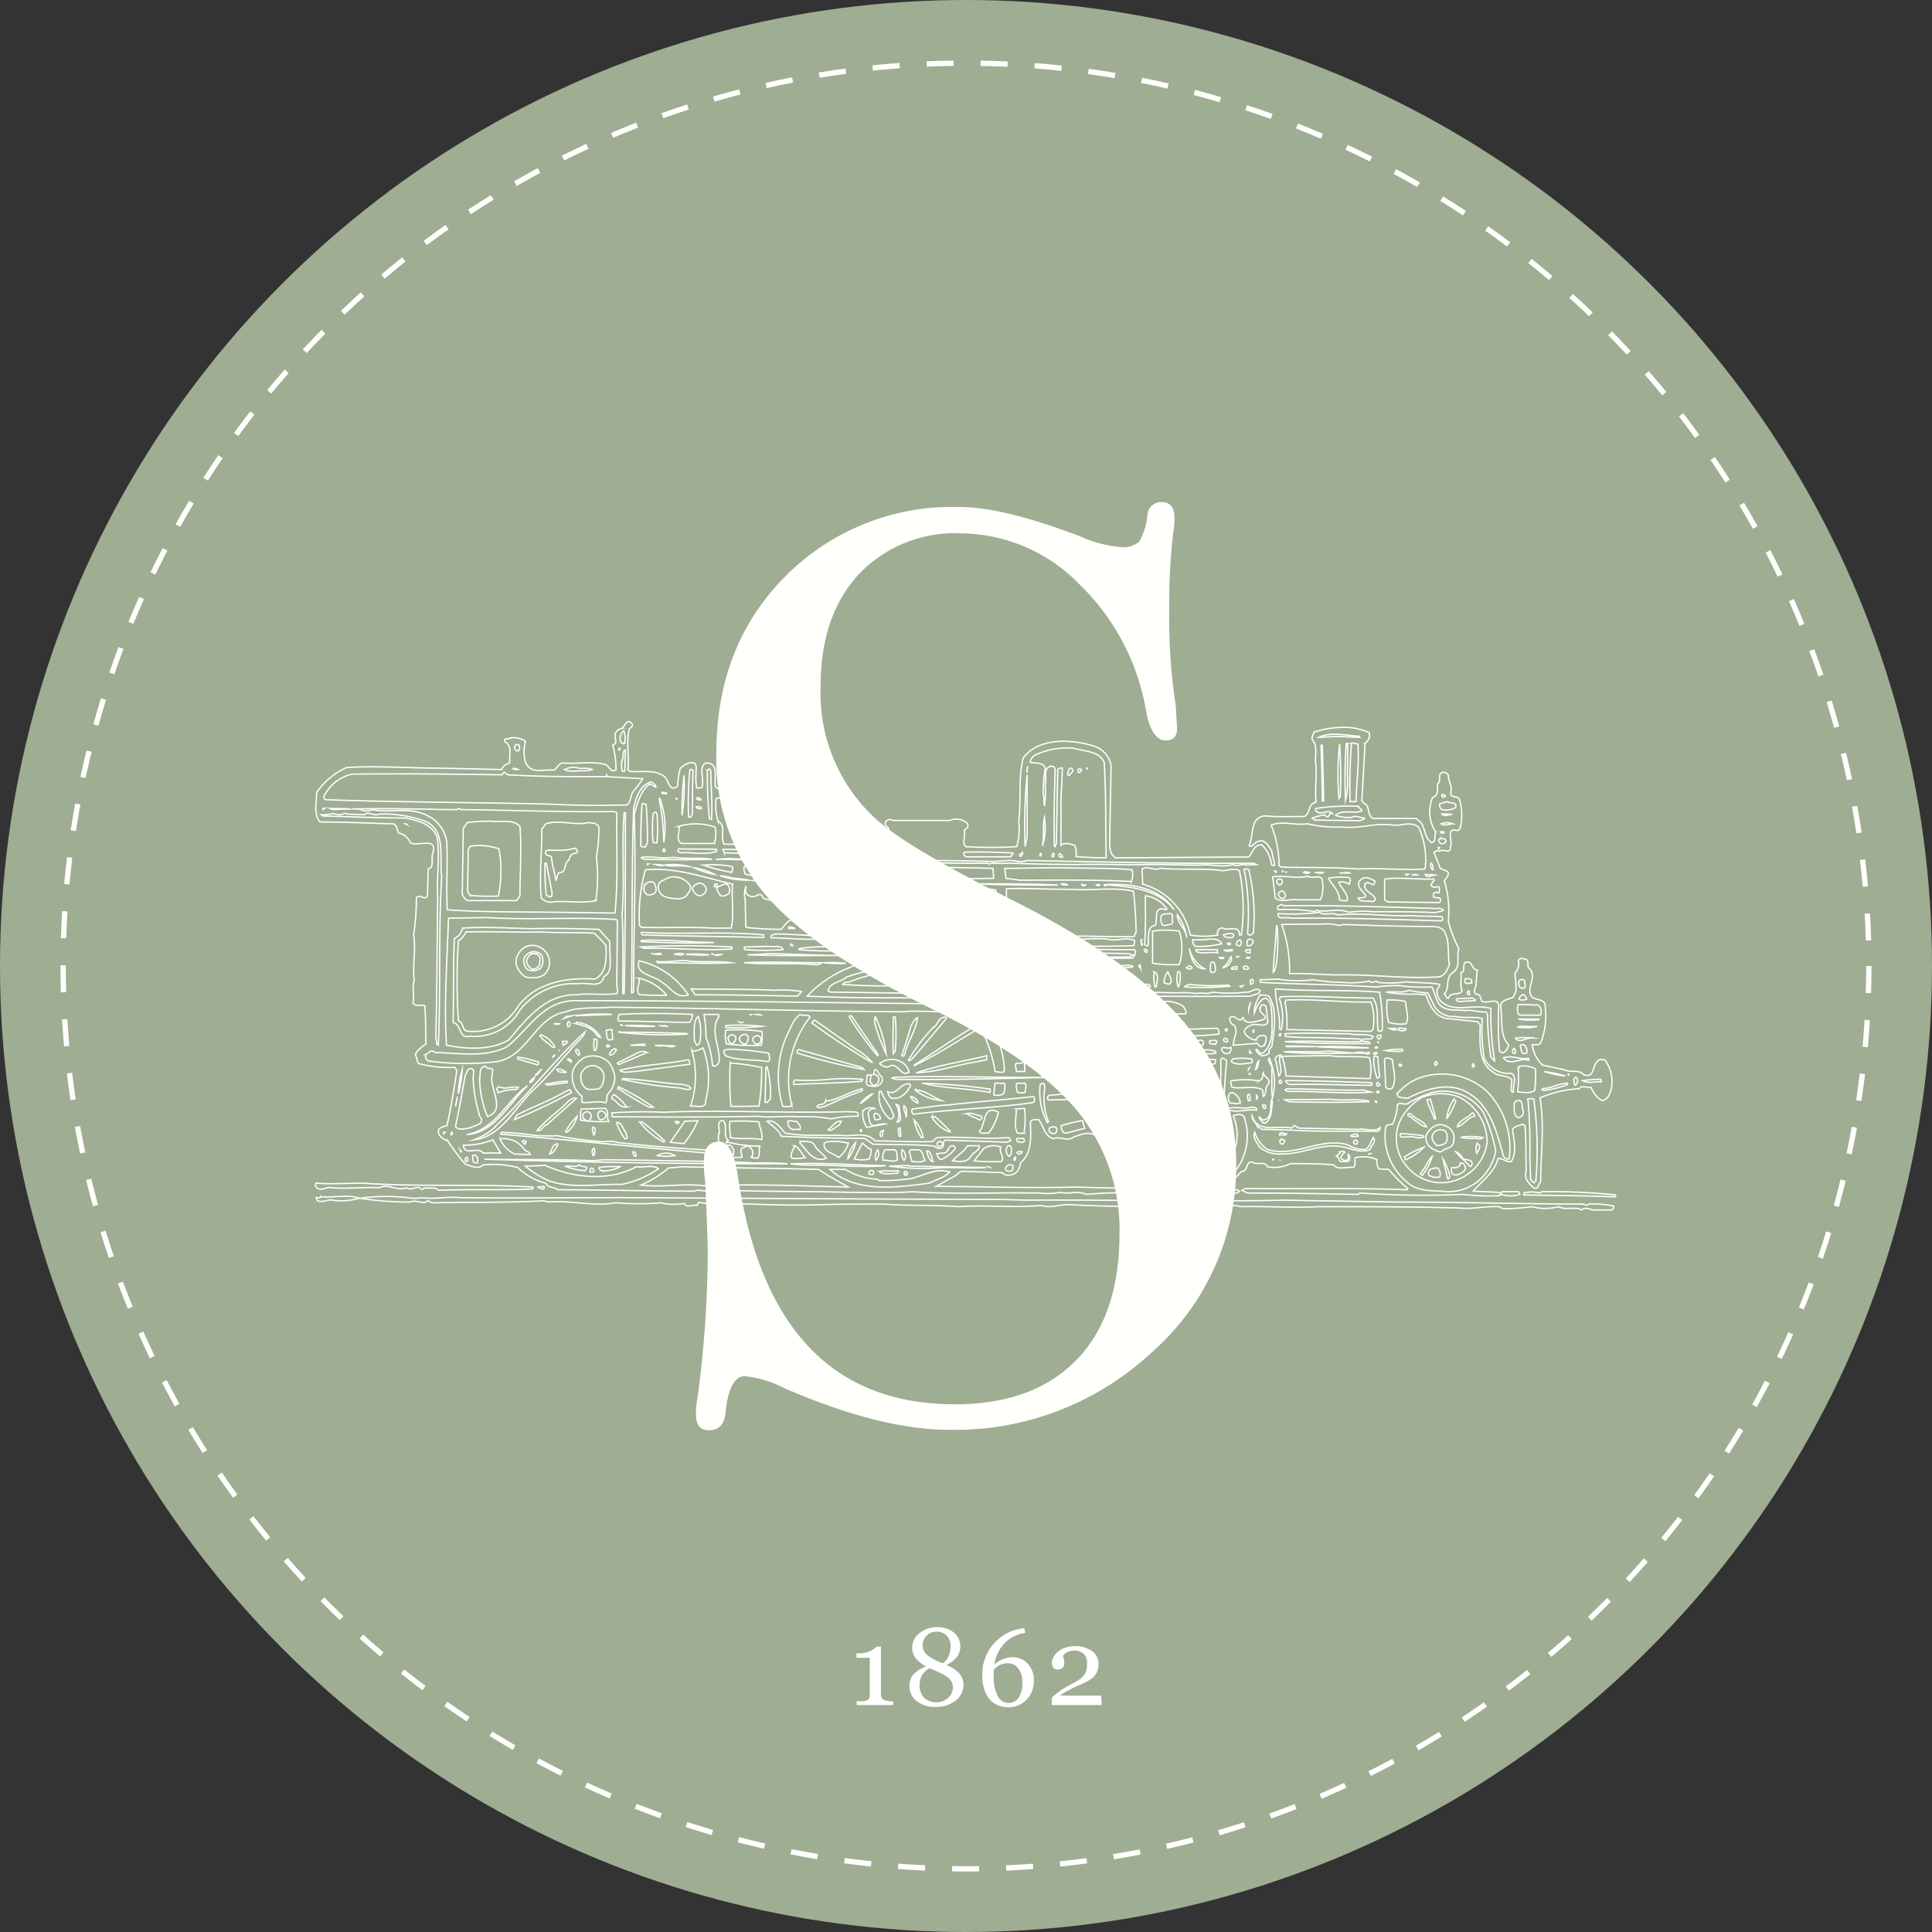
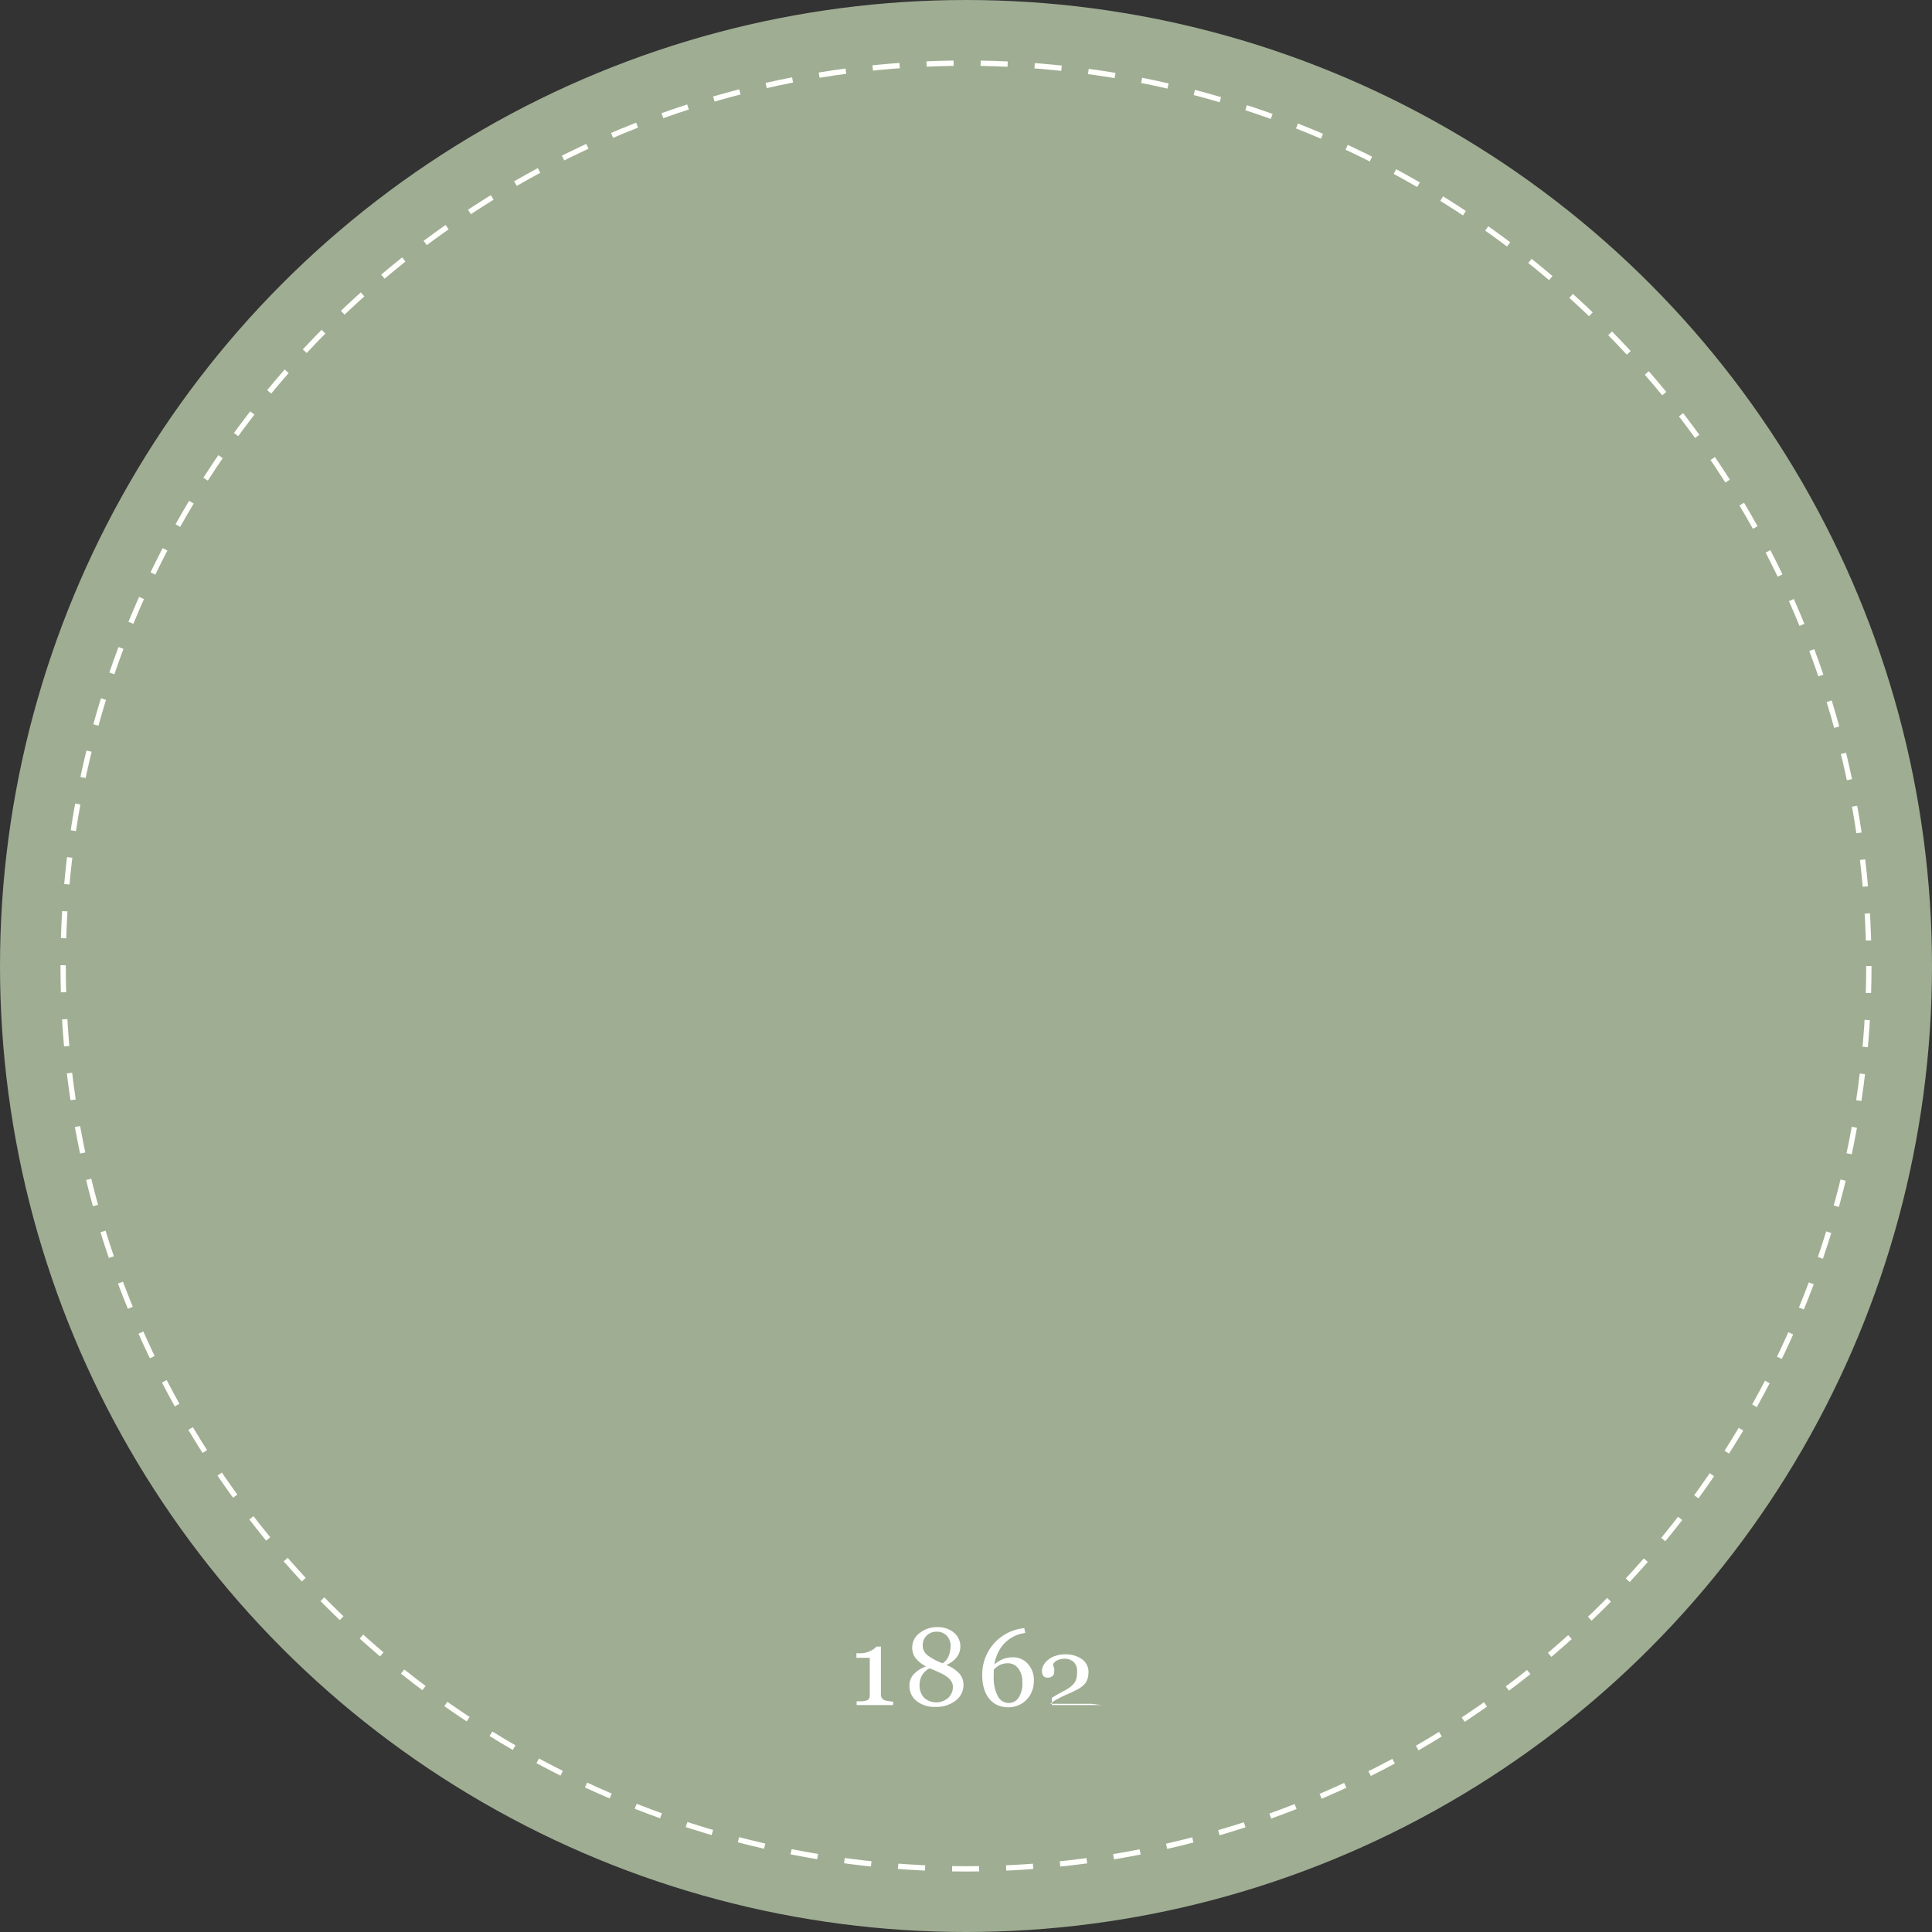
<svg xmlns="http://www.w3.org/2000/svg" viewBox="0 0 183.9 183.9">
  <rect x="0" y="0" width="183.9" height="183.9" fill="#333333" stroke="none" />
  <g id="Layer_2" data-name="Layer 2">
    <g id="Layer_1-2" data-name="Layer 1">
      <circle cx="91.95" cy="91.95" r="91.95" style="fill:#9fad93" />
      <circle cx="91.95" cy="91.95" r="85.94" style="fill:none;stroke:#fffffc;stroke-miterlimit:10;stroke-width:0.507px;stroke-dasharray:2.572,2.572,2.572,2.572,2.572,2.572" />
-       <path d="M59.07,69.38a.72.72,0,0,0-.5.44c-.13.5.31.87-.25,1.12a7.79,7.79,0,0,1,.31,2.37c-.56.25-.62-.44-1.06-.56-1.37-.31-2.68,0-4-.13-.44.07-.56.57-.87.69-1-.12-2.12.44-2.68-.75a3.67,3.67,0,0,1,0-2,2,2,0,0,0-1.44-.32c-.12.19-.75-.06-.5.38.69.37.38,1.31.44,2-.37.13-.62.25-.75.63L42,73.12c-3,0-6.11-.25-9-.06a6.8,6.8,0,0,0-2.86,2.37c0,1-.31,2.06.31,2.81,2.43,0,4.67.12,7,.18.38.19.31.56.5.88a1.53,1.53,0,0,1,1.12.93c.75.37,2.62-.62,2.12,1-.19.5.19,1.31-.43,1.49l-.07,2.56c-.25.5-.75-.25-1.06.19A22.23,22.23,0,0,1,39.37,89c.25,1.37-.13,2.87.06,4.3-.25.69.06,1.56-.13,2.12.25.5.75.13,1.13.31.12,1.31.06,2.31.12,3.62-.37.31-.81.56-1,1l.25.87a10.67,10.67,0,0,0,3.49.37l.19.31c-.25,1.75-.56,3.56-.93,5.24-.38.13-.88.19-.82.62s.5.69.88.82a20.44,20.44,0,0,0,1.68,2.24c.5.12,1.25.56,1.68.06a9.78,9.78,0,0,1,3.31.25,6.07,6.07,0,0,0,2.68,1.5c.25.5.81.31,1.12.62,4.43,0,8.54.13,13,.13.44-.25,1.12.18,1.68-.13,4.24.19,8.92.13,13.22.25,1.87,0,4,.06,5.92-.06,3.93.25,8,.06,12,.12a7.56,7.56,0,0,0,2.06-.06c.87.19,1.68-.19,2.43.19a35.45,35.45,0,0,1,4.49-.13c1.18.13,2.18,0,3.36.13,1.56-.13,2.87-.07,4.43-.07.44-.56.81.5,1.25-.06.31,0,.81.13,1.06-.18-.44-.32-1.13-.07-1.56-.25a10.57,10.57,0,0,0,1.74-1.63c.69.13.38-1.24,1.19-.81.43.19,1.06-.18,1.31.38a3.59,3.59,0,0,0,2.18-.31c1.37,0,2.74,0,4.11.12.44.56,1.25.13,1.87.25.31-.31.07-.62.19-.93a3.25,3.25,0,0,1,2.06.18,1.28,1.28,0,0,0,.18.88l.94.06a16.28,16.28,0,0,0,1.81,1.81l-.07.12c-4.92-.19-10.09-.06-15.39-.12l-.32.18c.19.07.38.25.63.25,3.43,0,6.86.06,10.41.13l.19-.13a87.84,87.84,0,0,0,9.85.13,21.17,21.17,0,0,0,3.49.12c.12-.06,0-.25-.07-.31l-2.49-.12c.87-1,2-1.75,2.37-3.12.44,0,.75.37,1.25.31.56-.94.25-2,.12-3.06.19-.31.62-.37,1-.49l.19.12c.12,1.44.06,2.81.12,4.3-.25.75.25,1.19.69,1.62.5.25.43-.37.68-.56,0-2.62.38-5.3-.06-8a10.82,10.82,0,0,1,3.74-.87c.25-.37.75-.06,1.12-.12a2.51,2.51,0,0,0,1,1.24c.5,0,.75-.5.87-.93a3.38,3.38,0,0,0-.56-2.93c-.25-.06-.62-.06-.68.12-.57.44-.25,1.62-1.31,1.31-.44-.56-1.31-.19-1.87-.5l-2.06-.43a3.29,3.29,0,0,1-1-1.94c.25-.06.63.07.81-.18a6.94,6.94,0,0,0,.44-3.37c.06-1.06-1.25-.5-1.44-1.31s.69-1.87-.18-2.49c-.07-.31.06-.75-.31-.81-.19-.06-.57-.13-.63.18a1.24,1.24,0,0,1-.31,1.13c-.06.74.37,1.68-.25,2.36-.5.19-1.18.25-1.12.94.19,1.18-.13,2.62.75,3.55a1,1,0,0,1-.5.75c-.13.06-.25-.06-.38-.19a35.25,35.25,0,0,1-.06-4.36c-.12-.69-1.06-.12-1.56-.31-.25-.25-.12-.75-.56-.69-.31-.18-.18-.56-.06-.74l.13-1.56c-.63-.13-.38-.94-1.13-.75-.31.25.06.87-.43,1,.12.62-.13,1.12.12,1.68-.19.56-1.12.06-1.31.75-.18,0-.25-.31-.37-.44.56-.56,0-1.56.87-2.06.69-.56.25-1.43.5-2.24a11.94,11.94,0,0,1-1-2.62,9.86,9.86,0,0,0-.37-3.8c.12-.31.37-.38.37-.81-.12-.19-.43-.25-.75-.38l-.62-1.55.37-.19c.07.06.13.12.25.06.25-.25,1,.37.94-.37.31-.56-.56-1.94.75-1.56l.18-.25a5.09,5.09,0,0,0-.06-2.74c-.19-.38-.93-.07-.81-.69s-.25-1.06-.25-1.62c-.18-.25-.56-.37-.75-.12s.07.81-.31,1c.06.38.13,1.13-.43,1.25a3.48,3.48,0,0,0,.31,3.31c-.19.25.06.87-.38,1-.68-.37-.62-1.31-1.06-1.93l-.43-.37h-4.12c-.62-.38-.25-1.25-.87-1.44l-.19-.25.31-5.48a.89.89,0,0,0,.38-1,5.72,5.72,0,0,0-2-.5,9.34,9.34,0,0,0-3.24.44c-.06.25-.31.56-.12.81.43.5.25,1.31.25,1.93.18,1.25-.07,2.62.06,3.93-.81.19-.5,1.06-1.12,1.37-1.25,0-2.56.06-3.74-.06-1.44.12-1.06,1.81-1.5,2.86.31.19.56-.43.87-.43.63-.25.94.43,1.25.87l.31,1.37c-.12.06-.31.06-.31-.06a3.21,3.21,0,0,0-.93-1.87c-.75,0-.88.81-1.25,1.18-4.12,0-8.42.07-12.66.07-.62-.38-.56-1.13-.56-1.81l.13-7a2.42,2.42,0,0,0-1.56-1.8c-2.12-.69-5.36-.88-6.8,1.12-.49,1.87-.18,3.93-.43,6a6.35,6.35,0,0,1-.19,2.43,41.47,41.47,0,0,1-4.86,0c-.38-.43,0-1-.13-1.55.19-.25.44-.19.31-.63a1.5,1.5,0,0,0-1.68-.31H85a.48.48,0,0,0-.56,0,.35.35,0,0,0-.13.5c.5.25.25.75.38,1.25.12.81-.5.68-1.06.74l-2.93-.12c-.19-.62-.94-.44-1.44-.56-.43.37-1.37-.37-1.37.5l-.19.12-8.79-.18c-.37-.75.25-1.75-.56-2.19A5,5,0,0,1,68.17,76a3.13,3.13,0,0,1,1.49,0,.84.84,0,0,0,1.13.38c.43-.07.31-.75.81-.75a1.66,1.66,0,0,0-.38-.94A1.59,1.59,0,0,0,70,74.62c-.31.62-1.13.25-1.69.44l-.18-.13c-.25-.81.43-2.31-.94-2.31-.75.38-.12,1.56-.37,2.31-.13.13-.38.06-.5.06a4.73,4.73,0,0,1-.06-1.37c-.07-.25.18-.87-.25-1s-.94.25-1.25.5a6.6,6.6,0,0,0-.25,1.69c-.87.75-.81-.75-1.43-1-.88-.56-2.06-.31-3.12-.37l-.19-.19c.13-1.43-.18-2.62.13-3.87.12-.12.43-.25.25-.5-.56-.62-.63.44-1.12.5Zm0,1.19c0,.18.18.18.37.18a1.93,1.93,0,0,0-.06-1.18.88.88,0,0,0-.31,1Zm66.45-.38c.25,0,.68-.06,1.06-.06a12.33,12.33,0,0,1,1.49,0l1.38.06-.07-.12c-1.31-.06-2.74-.44-3.86.12Zm3.12.56a53.39,53.39,0,0,0-.13,5.55h.56c.06-1.8.31-3.68.19-5.48-.19,0-.37-.13-.62-.07Zm-.5,0a52.41,52.41,0,0,0-.07,5.43,7.44,7.44,0,0,0,.19-2.37c0-1,.06-2,0-3.06ZM127.45,76l.13-.19a43.36,43.36,0,0,0-.07-5,28.73,28.73,0,0,0-.06,5.17ZM49,71.25c.06.13.18.32.37.19a.48.48,0,0,0,0-.56.29.29,0,0,0-.37.37Zm76.74-.31c.06,1.68.12,3.49.12,5.3H126l-.13-5.3Zm-66.83.44.12-.06c0-.07-.06-.13-.12-.07v.13Zm39.52.56a.85.85,0,0,0-.37.62c.43.13,1.24-.06,1.43.56a15.39,15.39,0,0,0-.19,2.44c.13.37,0,.81.13,1.12a10.59,10.59,0,0,0,.06-2.06c.19-.5-.25-1.43.5-1.68a.34.34,0,0,1,.44.31c-.07,2.55-.13,4.74-.07,7.29l.07.06.12-.31.13-7c.06-.19.24-.19.43-.19,0,.88-.06,1.87-.12,2.75v4.61c.37-.31.93-.12,1.31,0a2.15,2.15,0,0,1,.12,1.06,23,23,0,0,0,2.87.12c-.06-2.86,0-6.17-.19-9.1-.5-1.06-1.81-1-2.87-1.31a7.1,7.1,0,0,0-3.8.69Zm-39.21.44a1.85,1.85,0,0,0,0,1,.18.18,0,0,0,.25,0l.06-2c-.37.19-.12.68-.31,1Zm38.53,1.18.06-.62-.06.43v.19Zm-44-.31c.38.25,1.06.12,1.56.12a3.2,3.2,0,0,0,1.06-.12c-.43-.25-1,0-1.49-.19a1.75,1.75,0,0,0-1.13.19Zm47.88.37c-.06.13.13.19.13.25,0-.18.68-.5.18-.75-.25,0-.25.32-.31.5Zm-52.8-.43c.12,0,.31.12.5.06-.13-.06-.38-.19-.5-.06Zm54.67,0h-.06v-.07h.06v.07Zm-.87.18v.13c.12.12.25-.06.31-.19s-.44-.19-.31.06Zm-35.29-.06a38.34,38.34,0,0,0,.19,4.61c.06.07.13,0,.19.07.12-1.56-.06-3.06-.06-4.62l-.13-.18-.19.12Zm-1.68,0a34.16,34.16,0,0,0-.12,4.43c.24.18.31-.13.37-.31,0-1.38,0-2.81.06-4.12-.12-.12-.31-.06-.31,0Zm-16.08-.06h0Zm-1.75.5c-4.55-.06-9.41-.13-14.34-.06a3.93,3.93,0,0,0-2.68,2.18l.13.25c7.23.25,14.52.25,21.63.43,2.43.13,4.67.13,7.11.07.43-.32.31-.94.62-1.31s.62-.75.87-1.19l-3.36-.19-.07-.18-.06.18c-3.24,0-6.3,0-9.35-.18L48,73.5l-.25.25Zm49.75,6.79.19-.87V73.75a48.14,48.14,0,0,0-.19,6.79ZM64.92,77.61a18.41,18.41,0,0,0,.19-3.8,26.87,26.87,0,0,0-.19,3.8Zm-4.61-.56c-.19,5.8-.12,11.78-.19,17.46.32,0,.13-.38.19-.56,0-5.49.25-10.73.06-16.46.32-1.06.63-2.31,1.5-2.87l.56.31c0-.25-.25-.37-.44-.5-1.12.31-1.49,1.56-1.68,2.62ZM70,75.56a.33.33,0,0,0,.31.31c.19.06.25-.13.31-.25a.41.41,0,0,0-.25-.44c-.06.13-.44.13-.37.38Zm-7-.13c0,.19.25.06.44.13v-.07c-.12,0-.31-.12-.44-.06Zm74.25.25c0,.12.06.25.19.19s.19-.07.12-.13-.25-.18-.31-.06ZM66.3,76a.35.35,0,0,0,.37.13h.06c-.06-.13-.25-.25-.37-.19L66.3,76Zm-3.56,0a23.15,23.15,0,0,1,.44,4.18A8.1,8.1,0,0,0,62.81,76Zm1.69.06h-.07V76h.07v.06Zm72.62.44a.53.53,0,0,0,.19.56,1.85,1.85,0,0,0,1.31-.19c.18-.56-.5-.37-.81-.56l-.69.19Zm-75.93,0c-.12,1.37-.12,2.74-.12,4,.06.19.25.06.43.12l.19-.37a36.39,36.39,0,0,0-.12-3.68c-.13,0-.25-.12-.38-.06Zm64.15.44-.06.18c.43.63,1.18-.18,1.62.32-.44-.13-.19.49-.63.24l-.12-.12a7.34,7.34,0,0,0-1.18.31l.24.19,4.24.06c.19-.06.44-.06.5-.25-.43,0-.81-.31-1.24-.06a4.08,4.08,0,0,1-1.5-.19c.62-.62,1.68-.12,2.49-.43.07-.13-.31-.25-.31-.44a21.5,21.5,0,0,0-4,.19Zm-59-.13c.06.19.31.13.43.19l.07-.06c-.07-.19-.32-.19-.5-.13Zm-34.66.25L33.32,77c-.62-.06-1.44,0-1.93-.06l.25.12Zm10.84,0c-2.86-.06-5.79-.12-8.79-.06.56-.13,1.13.44,1.75.06,1.81.38,3.55-.31,5.24.56a3.28,3.28,0,0,1,1.87,2.5c.12,2.18-.07,4.3.06,6.48,3.49.25,7.73.19,11.53.25l4.43.06c.31-3.18.12-6.36.18-9.54l-.25-.12c-5.11.06-9.6-.13-14.65-.19-.12-.19-.25-.06-.31,0Zm-11.72,0,.19-.12h-.19v.12Zm31.42.56a17.38,17.38,0,0,0,0,2.5c.06.18.19.06.38.12a14.54,14.54,0,0,0,0-2.8c-.13-.32-.38,0-.38.18Zm-2.74-.25c-.25,3.24.06,6.3-.19,9.67.13,2.3.06,5,.06,7.54h.13c.12-5.74.12-11.41.12-17.21ZM33,77.49c-.07-.13-.19-.06-.31-.06-.25.24-.69.06-1,0a3.79,3.79,0,0,1-1.12.12l.18.12c2.68.07,5.24.19,7.92.19,1.18.31,2.43.56,2.93,1.81.31,1.81-.06,3.86.06,5.8-.06,4.61-.06,8.91-.18,13.4.12.19,0,.56.24.62.25-5.54,0-10.59.32-16.08-.25-1.81.5-4.55-1.75-5.3a11.49,11.49,0,0,0-4.18-.62c-.49.25-1-.31-1.43.06L33,77.49Zm104.23,0c.25.25.75.06,1,0-.25.06-.63-.06-1,0Zm-38,3a5.48,5.48,0,0,0,.25-2.06l-.06-.62c-.19.87,0,1.75-.19,2.68ZM44.48,78.3l-.38.56L44,85.16c.13.18.31.62.62.56h4.56l.31-.44c0-2.18.18-4.36,0-6.61-.69-.75-1.75-.37-2.68-.5a16.13,16.13,0,0,0-2.37.13Zm7.1.56c0,2.24-.25,4.49-.06,6.61a1.2,1.2,0,0,0,1.19.37c1.31-.12,2.8.19,4-.12a15.82,15.82,0,0,0,.06-4.18A13.93,13.93,0,0,0,57,78.73c-.19-.43-.63-.37-1-.43-1.31.31-2.74-.31-4.05.12l-.32.44Zm85.6-.44c.31.25.74,0,1.12,0a1.45,1.45,0,0,0-1.12,0ZM121,78.55a10.28,10.28,0,0,1,.75,3.86l.24.13c2.44.06,5,0,7.3.18,1.87-.12,4.24.13,6.36,0a7.3,7.3,0,0,0-.63-4c-.74-.56-1.55-.12-2.43-.18-1.68-.25-3.18.37-4.8.18a12.17,12.17,0,0,1-3.36-.31c-1.13.19-2.37-.31-3.43.13Zm-56.36.12c.07.5-.37,1.37.25,1.62H68a3.14,3.14,0,0,0,.06-1.56,5.63,5.63,0,0,0-3.49-.06Zm-25.93-.19-.06-.06h-.06l.12.06Zm98.43.69c-.06.13.13.13.19.13s.13,0,.13-.07-.25-.06-.32-.06Zm-.18.75c-.07.12.06.31.18.37s.38,0,.5-.18c0-.38-.5-.32-.68-.19Zm-92.39.93-.06,4,.25.38a19.72,19.72,0,0,0,2.68.06,12.11,12.11,0,0,0,.06-4.49,5.75,5.75,0,0,0-2.74-.25l-.19.31Zm92.39-.06.06-.12h-.13l.07.12Zm-84.22.13c-.25.06-.81-.13-.81.25s.43.18.56.43c.06.69.31,1.5.43,2.18.13-.12.07-.56.32-.74.74.06.37-.88.93-1.19a.74.74,0,0,1,.44-.62c.12,0,.31,0,.37-.19l-.19-.31a5.82,5.82,0,0,1-2,.19Zm11.78,0c0,.18.19.25.31.25,1.12-.07,2.31.24,3.37-.13v-.19c-1.19-.06-2.44,0-3.56-.06l-.12.13Zm4.42.25c1.38.06,2.93.06,4.31.18,1.06-.12,2.18.13,3.24-.06a2.44,2.44,0,0,0,1.62-.06c-.19-.5-.75-.19-1.12-.25-2.81.06-5.49-.13-8.17-.13l.12.32ZM63.12,81a.06.06,0,0,0,.06.06c.12.06.19-.19.06-.25s-.12.06-.12.19Zm17.45.12c0,.13.19.25.31.25,1.19-.06,2.56.13,3.68,0L84.5,81a26.64,26.64,0,0,0-3.93.12Zm11.16.13a.34.34,0,0,0,.31.31h4.18c0-.19.25-.19.19-.37-1.56-.07-3.18-.13-4.62-.07l-.06.13Zm5.3.12.06.13c.06.06.31-.19.25-.31a.54.54,0,0,0-.31.18Zm3.12.06v.13c.06,0,.18,0,.18-.13v-.18c-.18-.06-.18.12-.18.18ZM99,81.48a.14.14,0,0,0,.07-.25c-.13,0-.07.18-.07.25Zm1.81-.07c0,.19.19.19.31.19s-.31-.62-.31-.19Zm-39.71.19-.06.06.31.13c2,.06,4.43.06,6.42,0-1.24-.19-2.43,0-3.74-.19-1,.19-1.87-.12-2.93,0Zm7.11.19c5.17.06,10.6.31,15.83.19,3.12.06,6.74.25,10,.18.12.19.25,0,.44,0a10.59,10.59,0,0,0,1.49,0c2.12.07,4.3.13,6.61.13,2.12-.06,4.43.06,6.73,0,1.81,0,3.31.06,4.93.06,1.06-.12,2.12.25,3.11-.06.44.25.88-.13,1.31.06l.94-.06-.31-.13c-7.42.07-14.22-.12-21.57-.25-.63.25-1.19-.06-1.75,0L94.6,82c-8.36-.19-16.52-.13-24.69-.25a7.39,7.39,0,0,0-1.68.06Zm-16.33.37A23.66,23.66,0,0,0,52,85.22c.19.06.25.18.5.12l.06-.31L52,82.16Zm84.34,0a.58.58,0,0,0,.13.63h.06c0-.19,0-.5-.19-.63Zm-74.56.07s.07.06,0,.06l.07-.06Zm5.3.12a17.19,17.19,0,0,0,2.68.69c.07-.19.19-.44,0-.57A9.92,9.92,0,0,0,67,82.35Zm-3.68,0c.75.19,1.69-.06,2.5.19a5.68,5.68,0,0,0-2.5-.19Zm-.87-.06c.25.06.5.18.75.06-.19,0-.44-.06-.75-.06Zm8.48.18c-.19.19,0,.44,0,.69l.31.13c3.12.24,6.55.24,9.73.18a2.42,2.42,0,0,0,0-.93c-2.75-.19-5.61,0-8.42-.19l-1.62.12Zm11.28,0a1.71,1.71,0,0,0-.12.94,9,9,0,0,0,3.43.12c3,.19,6,.13,9.1.07l-.06-.94c-4.18-.12-8.23-.12-12.35-.19ZM95.72,83.6l1.37.18c3.49,0,7.17-.06,10.6.13a1.73,1.73,0,0,0,.06-1.12c-2.18-.19-4.67-.13-7-.19l-5.11.06.12.94ZM68,83.22a6.25,6.25,0,0,0-1.93-.62,6.91,6.91,0,0,0,1.93.62Zm40.71-.5.06,1.44A6.36,6.36,0,0,1,113.3,89a7.44,7.44,0,0,0,2.62,0,.49.49,0,0,1,.44-.68c.56.37,1.62-.38,1.62.68h.18a18.5,18.5,0,0,0-.18-6.11c-.57-.37-1.38.13-1.94-.06-1.87-.19-3.86,0-5.61-.19-.56.31-1.12-.25-1.68.06Zm9.72.07a21.67,21.67,0,0,1,.32,6c0,.19.18.25.37.19l.19-.19a19.36,19.36,0,0,0-.44-6,.53.53,0,0,0-.44-.06Zm-57,0a16.42,16.42,0,0,0-.56,5.3l.18.18c2.18.07,4.55-.06,6.73.07H69.6c.31-1.25,0-2.94.13-4.18-2.69-.63-5.37-1.62-8.23-1.37Zm62.65.25c.12.06.43.18.56,0-.25,0-.38-.13-.56,0Zm-2.62,0v-.13h-.13l.13.13Zm1.06-.07-.19.07.19-.07Zm-.38,0h-.06v-.06h.06V83Zm6.3.13-.12-.06-.81.06Zm-3.3-.06c.31,0,.56.18.81,0Zm5.48.06h0Zm-.68,0h0Zm5.73.12c.13.44.63.07.87.07-.24-.07-.62,0-.87-.07Zm-.75.07-.12-.07-.44.07Zm-1,0,.12-.07h-.19l.07.07Zm-65.4.06a8,8,0,0,0,2.75.43,9.42,9.42,0,0,0-1.44-.18,8.41,8.41,0,0,0-1.31-.25Zm52.62.12.25,2c.62.5,1.37.06,2.12.18h2.18a3.2,3.2,0,0,0,.12-2.05c-.37-.31-.81.06-1.31-.19-1.12.25-2.24-.12-3.36.06Zm5.3.13c.37.62,1.06,1.24,1.06,2.05a1.39,1.39,0,0,0,.74.07c.13-.63-.62-1.19-.81-1.75a1.44,1.44,0,0,1,1,.19c.06-.19.19-.44,0-.63a7,7,0,0,0-2,.07Zm-63.47.25a.78.78,0,0,0-.18,1.06c.25.49.87.56,1.37.62s1,0,1.25-.37.49-.63.18-1a1.84,1.84,0,0,0-1.43-.69c-.5-.06-.75.25-1.19.38Zm66.58-.13c-1,.87,1.62,1.75-.25,1.75.07.5.94.18,1.31.37.19-.06.38-.19.25-.37-.25-.5-1.12-.63-.93-1.31.31-.5.93.56.93-.31-.37-.19-.93-.5-1.31-.13Zm2.25-.06v2l.31.19,4.86.06c.13,0,.25-.31.06-.43l-.56-.07a.32.32,0,0,1,.25-.49c.06.06.13.06.25.06a.89.89,0,0,0,0-.56c-.25-.06-.62.18-.75-.19a1.29,1.29,0,0,1,.31-.44l-.06-.12c-1.68.06-3.11-.19-4.67,0ZM121.53,84c0,.13.19.13.25.25a.34.34,0,0,0,.18-.56c-.18-.06-.49,0-.43.31Zm-50-.19c.38,0,.94.25,1.19,0Zm1.62.07c2.44.06,5.12.25,7.36.12,4,.06,8.29.44,12.53.13-.69-.07-1.37,0-2.06-.07-6.11-.12-11.84-.06-17.83-.18Zm-11.84.56a.63.63,0,0,0,.37.75c.31,0,.69-.07.75-.38s-.06-.56-.19-.81a.67.67,0,0,0-.93.44Zm4.61.12a.92.92,0,0,0,.56.69.69.69,0,0,0,.75-.56.74.74,0,0,0-.56-.63c-.25,0-.69.19-.75.5Zm27.31-.43c2.43.12,5,.12,7.48.12-2.31-.12-5-.12-7.48-.12Zm-24.94.31c-.19.25.19.56.19.68.18.31.56.13.81,0s.19-.62,0-.87-.69.06-1,.19ZM101,84.16a1.26,1.26,0,0,0,.68.06c-.18,0-.43-.19-.68-.06Zm-33,.06v.19h.25v-.25a.19.19,0,0,0-.25.06Zm37.09,0c0,.06.19.19.25,0,2.49.19,5,.5,6.42,2.37-1.37-2.12-4.24-2.56-6.67-2.37Zm-.75,0c-.06-.06.19.19.31.06s-.18-.06-.31-.06Zm-.25,0h0Zm-1.12,0a.22.22,0,0,0,.37,0Zm-.06,0h0Zm-.38,0h0Zm-31.6,1.31.06,2.74a29.16,29.16,0,0,0,3.37.19c.31-.37.68-.94,1.24-.94s.56.57.81.88l3.81.18.12.13c.12-.25.44-.13.62-.25a26,26,0,0,0,.19-3.87L81,84.47c-1.38-.12-3.06-.06-4.43-.06.06.5-.12.93-.56.93a.67.67,0,0,1-.62-.62l.06-.31h-.25a1.09,1.09,0,0,1-.56,1.18,2.83,2.83,0,0,1-2-.12c-.25-.69-.62-.07-1-.13a.66.66,0,0,1-.69-.56l.06-.43a2.57,2.57,0,0,0-.12,1.18Zm11.22-1.06c-.06,1.31-.13,2.68-.06,4,1.62.31,3.18-.06,4.92.19,2.43.68,5.24.25,7.79.37.07-1.37.07-2.93,0-4.3-1-.25-2.12,0-3.11-.25a60.75,60.75,0,0,1-6.74-.06c-.87.18-1.8-.06-2.8.06Zm13.65.12v4.24l.12.19a34.14,34.14,0,0,1,4.43.13c2.49-.13,5,.06,7.61,0l.18-.44a38.67,38.67,0,0,0-.25-3.87c-1.87-.43-3.8-.06-5.67-.18-2.18,0-4.24-.13-6.42-.07Zm25.87.5a.54.54,0,0,0,.37.44c.13.06.32-.13.32-.25a.66.66,0,0,0-.25-.44c-.25-.06-.31.07-.44.25Zm-12.65.19c0,1.56.06,3.12-.07,4.61.07.07.19.19.32.13.12-.56-.19-1.81.68-1.93.31-.38-.25-1.94,1-1.5l.12-.06a2.82,2.82,0,0,0-2-1.25Zm-30.3.81c-.06.31,0,.75.37.75a.52.52,0,0,0,.56-.56c.07-.25-.18-.38-.37-.5a.46.46,0,0,0-.56.31Zm42.89.5a16.62,16.62,0,0,1,3.61.19c.07-.25.25-.07.38-.07.93.07,1.93-.25,2.8.13a8.85,8.85,0,0,1,2.25-.06c1.74,0,3.61,0,5.36.06a2.45,2.45,0,0,0,1.37-.19c-.25-.31-.62-.12-1-.19-4.73-.12-9.35-.31-14.21-.24-.19-.32-.37.06-.56.06v.31Zm.06.37c-.12.69.81.25,1.19.44,4.86-.06,9.6.12,14.33.25.19-.06.13-.25.07-.38-.94-.12-1.87,0-2.75-.12-2.49.12-4.8-.31-7.17-.06-.56-.31-1.24.12-1.74-.25a20.52,20.52,0,0,1-3.93.12Zm-11.16.31c0,.32-.06.88.44.82.25-.13.68,0,.68-.38-.18-.19.19-.75-.31-.75-.25.07-.75-.06-.81.31Zm1.56-.18c0,.81.81,1.31.87,2.06a4.54,4.54,0,0,0-.87-2.06Zm-69.38.31c-.13,4.11-.44,8.17-.19,12.09,1.93.38,4.24.5,5.92-.5,1.69-2,3.49-4.36,6.42-4.3,1.31-.18,2.56.07,3.87-.12.19-.25-.06-.69,0-1.06l.06-5.86-.12-.13c-4.18-.25-8.17.07-12.28-.18l-3.68.06ZM122,88a13.16,13.16,0,0,1,.75,4.68c1.62-.06,3.24.12,4.8.12,3.18-.06,6,.38,9.35.19.62-.06.87-.69,1.06-1.18-.19-1.06.06-2.25-.5-3.18-.38-.5-1.06-.44-1.62-.44-2.68,0-5.55-.12-8-.19-.38.19-.88-.06-1.38-.06-1.49.06-2.8,0-4.42.06Zm-.5.13c-.06,1.43-.25,3-.31,4.42.18-.12.25-.56.31-.87a16.92,16.92,0,0,0,.06-3.55Zm-46.44.25h.56a.6.6,0,0,0-.56-.13v.13Zm-31-.06c-.18.43-.31.81-.81,1-.12,2.68-.06,5.3-.12,8,.87.25.5,1.62,1.62,1.31a4.91,4.91,0,0,0,4.74-2.49,6.56,6.56,0,0,1,5.61-2.5c.81-.18,2.18.5,2.37-.68.56-.25.62-.81.62-1.37l-.06-2L57,88.46c-2.31-.06-4.18-.12-6.49-.06-2.05-.06-4.36-.19-6.42-.06Zm65.65,3.36a11.68,11.68,0,0,0,2.55.13,5.47,5.47,0,0,0,0-3.18,8.71,8.71,0,0,0-2.55,0v3Zm-65.33-3a2.15,2.15,0,0,1-.75.87,60.38,60.38,0,0,0,0,7.61c.56.18.31,1,.93,1a5,5,0,0,0,4.8-2.43C51,93.57,53.89,93,56.63,93.2c1.19-.63,1.06-2,1.06-3.18a10.82,10.82,0,0,0-1.12-1.19c-1.74-.12-3.3,0-5-.12-2.49.06-4.8-.06-7.1,0Zm16.64.12.12.19c3.87.13,7.61.13,11.48.25.12,0,.12-.19.06-.25-3.87-.37-7.92,0-11.6-.25l-.06.06ZM78.45,89a.32.32,0,0,0,.25.44c2.43.06,4.74.06,7.17.18,3.62.13,6.36,2.25,9.85,2.5,2.12.18,3.87-.13,5.92,0a.24.24,0,0,0-.18-.38c-3.74,0-7.49-.06-10.66-1.56-2.62-1.68-6.24-.87-9.29-1.37-1.25.19-2,.07-3.06.19Zm38,0c.12.25.5.25.75.25s.31-.31.12-.37a1.79,1.79,0,0,0-.87.12ZM74.34,88.9c-.31,0-.81,0-.94.18v.19c1.44,0,2.93.19,4.37.12.12-.06.12-.18.12-.31-.31-.37-.68.07-1.12-.06l-2.43-.12Zm21.38.81c0,.31.31.18.5.25,3.68.06,7.85.18,11.66.06a.7.7,0,0,0,.12-.5c-.81-.37-1.81.12-2.55-.13a16.48,16.48,0,0,0-3.06.07c-1.62-.19-3.68,0-5.42-.19-.44.19-1.19-.12-1.25.44Zm-5.61-.32c1.25.88,2.93.44,4.55.57.13-.13.06-.38.06-.57a39.35,39.35,0,0,0-4.61,0Zm28.61.25c0,.13-.12.32.07.38s.43-.13.5-.38-.57-.37-.57,0Zm-5.17-.18a.58.58,0,0,0,.25.62,8.44,8.44,0,0,0,2.49-.25c-.37-.68-1.31-.37-1.93-.37Zm4.11.43c.13.07.19.19.38.13a.4.4,0,0,0,0-.56.55.55,0,0,0-.38.43Zm-9,.07c.25-.07-.24-.32,0-.5h-.06l.06.5ZM61,89.52l.06.12c2.18.07,4.55.19,6.92.07-2.25,0-4.61-.32-7-.19Zm55.85.25c-.06.19.38.25.25,0ZM75.27,90h.19c-.06-.07-.12-.13-.19-.13V90Zm-25.93.81a1.34,1.34,0,0,0-.06,1.37c.25.37.56.93,1.18.87a2,2,0,0,0,1.31-.25,1.55,1.55,0,0,0,.38-1.87A1.64,1.64,0,0,0,50.46,90a1.5,1.5,0,0,0-1.12.81ZM61,90.14l.31.13c2.87-.07,5.49.25,8.35.06v-.19a80.7,80.7,0,0,0-8.66,0Zm9.91,0c-.06.06-.12.25,0,.25a23,23,0,0,0,3.62,0c-.19-.5-.94-.19-1.31-.31l-2.31.06Zm11,.19.13.12c2,.13,4.11.07,6.05.07v-.07c-1.63-.43-3.37-.06-5.05-.31-.38.13-.88-.25-1.13.19Zm-5.79-.06-.07.12a28.79,28.79,0,0,0,4.74.06c.06-.06.13-.12.06-.25-.37-.12-.93.07-1.24-.06a21.16,21.16,0,0,0-3.49.13Zm38.09,1.87c.12,0,.24.12.43.06a2.88,2.88,0,0,1-1.43-1.93c.12.68.31,1.56,1,1.87ZM95.72,90.39c0,.19.31.31.5.25,3.8.06,7.6.06,11.16.13.06.06.25,0,.31.12l-.06.19c-3.74.06-7.86.06-11.54,0,1.25.19,3,0,4.31.19l7.41-.07c.19-.19.38-.56.19-.81-4.11.06-8.41-.25-12.28,0Zm-3.18-.06a3.28,3.28,0,0,0,2.18.12l-.12-.18-2.06.06Zm16.4.06a.32.32,0,0,0,.12.25c.19.06.13-.12.13-.19s-.19-.12-.25-.06Zm9.66.13c0,.25.19.12.31.18H119v-.31c-.13.06-.44-.06-.44.13Zm-2.06-.07c.19.13.5.07.75.07v-.13l-.75.06Zm-2.68.13c.69.25,1.31,0,2.06.12l-.06-.31h-2v.19Zm-64,.75a1.22,1.22,0,0,0,.31.93,1.24,1.24,0,0,0,1.31-.12,1.27,1.27,0,0,0,.06-1.25,1,1,0,0,0-1.68.44Zm14.27-.5c.32,0,.69.18.94,0-.25-.19-.69,0-.94,0Zm-2-.06h-.06a2.14,2.14,0,0,0,.87.06c-.19-.25-.56.12-.81-.06Zm-12,.81a1,1,0,0,0,.56.68.82.82,0,0,0,.68-.43c-.06-.25.19-.63-.12-.88-.06-.18-.31-.12-.5-.18a.8.8,0,0,0-.62.81Zm21.07-.69c3.12.12,6.11.06,9.22.06-2.18,0-4.73-.12-7.1-.18l-2.12.12Zm-5.92-.06a14,14,0,0,0,2.24.06,14,14,0,0,0-2.24-.06Zm-1.75-.06h0Zm4.49.12c.19.12.5,0,.75-.06l-.75.06Zm-.19-.06h-.06v-.06h.06v.06Zm40,.12.07-.06h-.07V91ZM84.5,90.89h0Zm1.25.06a4.21,4.21,0,0,0,1.8.06,17.45,17.45,0,0,0-1.8-.06Zm30.61,1.19a1.16,1.16,0,0,0,.87-.81l-.06-.32a2.43,2.43,0,0,1-.81,1.13ZM89.42,91h0Zm28.31.07v.06l.12-.06c-.06,0-.12-.07-.12,0Zm.93.06c0,.13.31.13.31,0Zm-2.62,0c.07.13.44.19.44,0ZM76.83,94.82c5.18.25,10.85.12,16.4.18l-.07-.24a13.24,13.24,0,0,0-5.73-3.12,11.06,11.06,0,0,0-10.6,3.18Zm-16-3.37c-.43,1.37,1.5,1.37,2.18,2.06.82.44,1.38,1.62,2.5,1.18a7.72,7.72,0,0,0-4.68-3.24Zm1.69.06.06.13c2.37,0,4.61.12,7,0-1.25-.19-2.93,0-4.24-.19-.93-.06-1.87.19-2.8.06Zm8.35.13c2.24.19,4.68,0,7,.19l.38-.19c-2.5,0-5.11-.13-7.42,0Zm44.32.44c0,.18,0,.56.25.49s.25-.12.25-.25,0-.62-.19-.74c-.37-.07-.24.31-.31.5Zm-13.15-.19c.06.19.12.37.37.31a.22.22,0,0,0,.19-.31c.12-.44-.62-.31-.56,0Zm-23.63-.25a12.37,12.37,0,0,0,2.12.06,12.31,12.31,0,0,0-2.12-.06Zm11.29.12a12.2,12.2,0,0,0,2.18.07,12.44,12.44,0,0,0-2.18-.07Zm-.44-.06h0Zm19.32.5-.06-.37c-.25.12,0,.25.06.37ZM103.2,92a22.8,22.8,0,0,0,4.61.06c0-.25-.25-.06-.37-.18-1.37.12-2.8.06-4.24.12Zm15.15.13c.06.18.31.18.5.06,0-.19-.5-.38-.5-.06Zm-5.42,0c.12.06.31.18.49.06s-.12-.19-.18-.25-.19.12-.31.19Zm4.3.12h.5V92c-.19.06-.5,0-.5.25ZM80.57,93c-.5.5-1.62.5-1.74,1.31l.18.12c4.18.06,8.11.13,12.16.13l.25-.07-.13-.31c-2.55-1.68-6-2.68-9-1.68a12.17,12.17,0,0,0-1.68.5Zm31.55-.5a2.45,2.45,0,0,0,0,1.37c.06,0,.06,0,.06.06a2.65,2.65,0,0,0,.12-1.43Zm-1.31,1.06c.18,0,.43.25.62,0s-.19-.75-.25-1.06a1.51,1.51,0,0,0-.37,1.06Zm-.94-1.06a3.83,3.83,0,0,0,.06,1.43h.13c.06-.5.31-1.18-.19-1.43ZM80.7,93.51c-.32-.13-.38.19-.56.19a56.41,56.41,0,0,0,5.67.12c1.25-.06,2.68.25,3.93.06-1.44-1-3.25-1.06-5-1.37a13.59,13.59,0,0,0-4,1ZM102,93c-.07.31-.07.81.25.93.56-.06.31-.87.25-1.24-.25-.13-.63,0-.5.31Zm-41.15.12c.07.56-.37,1.06,0,1.56.88.06,1.75.06,2.62.06a4.86,4.86,0,0,0-2.62-1.62Zm78.61.06c-.06.13-.06.44.19.44l.44-.06c.06-.44-.32-.44-.63-.38ZM120,93.51c3.81.19,7.17.19,11,.44a13.3,13.3,0,0,1,2.24-.13,17.18,17.18,0,0,0,3.06.13c.37.68.37,1.68,1.18,2,.62.31,1.37.12,1.93.25.75-.13,1.37.19,2.06.12l.12.25a28.45,28.45,0,0,0,.32,4.06l.37.37a25.79,25.79,0,0,1-.37-5c-1.56-.5-3.43.44-4.68-.62a1.27,1.27,0,0,1-.44-1.06c0-.31.25-.37.25-.62-1-.19-2.18-.13-3.18-.25a10,10,0,0,1-2.68.06c-.31-.31-.49.25-.81-.13a9.16,9.16,0,0,1-2.61.13,21.27,21.27,0,0,1-2.81-.25,11.77,11.77,0,0,1-3.3-.06l-1.69.06v.25Zm24.56,0c0,.25.07.56.38.56s.25-.31.19-.5c.12-.44-.57-.44-.57-.06ZM119,93.57l.06.13a.29.29,0,0,0,.19-.44c-.32-.13-.19.25-.25.31Zm-20.51.5c-1,1.37-2.93.62-4.49.87,1.12.5,2.55-.06,3.8.06.62-.18.75-.81,1.06-1.18a16.83,16.83,0,0,0,2.56,0c-.5-.31-1.19-.06-1.81-.25-.31.25-1.19-.19-1.12.5Zm4.61-.19c1.5.07,3,.07,4.49,0l.06-.12a34.55,34.55,0,0,0-4.55-.06v.18Zm9.66.07a32.29,32.29,0,0,0,4.3-.07l-.12-.12a18.68,18.68,0,0,1-3.68-.06c-.19.06-.44.12-.5.25Zm-4-.13v.06c.19,0,.5.19.75,0-.13-.31-.56-.18-.75-.06Zm9.41.13.13-.13-.25.06.12.07Zm-52,.74c3.31,0,6.61.07,9.73.13l.43-.44a12,12,0,0,0-2.61-.12c-2.56-.13-5.37-.07-7.92-.13l.37.56Zm55.23-.56c0,1.25.5,2.56.38,3.8.06,0,.12.13.18.07a5.24,5.24,0,0,0-.18-2.93l.12-.19c2.87-.12,5.68.12,8.79.12.63.94.31,2.12.5,3.12.13.06.38.06.38-.12a17.78,17.78,0,0,0-.25-3.56c-3.31-.25-6.61-.06-9.92-.31Zm-6,.31c-.44.25-1,0-1.44.13a11.54,11.54,0,0,0-2.12-.06c-4-.13-8.66,0-12.71-.07a2.49,2.49,0,0,1-2.68,1.19c-13.91-.13-27.93-.38-41.58-.38-3.25-.06-4.49,2.75-6.67,4.43-2.12,1-4.56.56-6.8.5-.37-.37-.56.06-.87.19a.51.51,0,0,0,.25.62,25.57,25.57,0,0,0,6.54.06c3-.56,3.56-4.24,6.55-4.74,1.25-.49,2.74-.31,4.18-.43,9.16.06,18.45.37,28.05.43l.5-.06c3.8,0,7.6.31,11.22.06a2.7,2.7,0,0,0,1.87-1.49l.31-.13c6.67.13,12.53.19,19.08.13.31-.19.74-.13.87-.5-.31-.44-.87.19-1.37.12a13.53,13.53,0,0,1-3.18,0Zm16.58,0a11,11,0,0,0,2.06.19,15.17,15.17,0,0,1,1.68.06c.37,1,.81,2,1.93,2.25l3,.31.24.31c0,1.56-.24,3.62,1.25,4.49.44.44,1.25.25,1.75.69.06.49-.19.93.06,1.24l.12-.06c-.12-.56.38-1.37-.18-1.75a2.66,2.66,0,0,1-2.62-1.43,19.14,19.14,0,0,1-.19-3.8c-.81-.19-1.74,0-2.62-.19a2,2,0,0,1-1.93-1l-.62-1.24a9.52,9.52,0,0,1-1.81-.25c-.69.31-1.43.06-2.12.18Zm7.73.19a.12.12,0,0,0,.19,0l-.07-.31c-.18,0-.18.25-.12.31Zm4.86.44c.13.18.5.12.69.06s-.13-.31-.19-.44c-.25-.06-.37.19-.5.38Zm-25.18,1.06v.31c.18-.44.43-1.25,1.06-1.44.62.25.56,1.13.62,1.69,0,1.24.19,2.74-.87,3.55-.31.13-.38-.25-.63-.37-.06.25.25.43.5.62a1.08,1.08,0,0,0,.75-.25c-.12-.37.13-.43.25-.68.19-1.44.56-3.31-.25-4.68-.19-.19-.56-.12-.87-.19a4,4,0,0,0-.56,1.44Zm19.26-1.06c-.12.25.25.31.44.25l1.31-.07c.06-.12-.13-.18-.25-.25l-1.5.07Zm-6.61.12a6.06,6.06,0,0,0,.13,2.12,3.77,3.77,0,0,0,1.68.13c.31-.69-.06-1.44-.06-2.12a7.68,7.68,0,0,0-1.75-.13Zm-9.6,0-.12.19a11.61,11.61,0,0,1,.18,2.62l8,.18.18-.18a5.26,5.26,0,0,0-.18-2.62c-2.81.06-5.24-.31-8.11-.19Zm-16.58.44c.06,4.18-.06,8.16-.19,12.22a2.06,2.06,0,0,1-.5.31c.32.31,1,.19,1.44.12.31-4.24.25-8.41.37-12.65a.39.39,0,0,0-.37-.31c-.25.06-.69-.07-.75.31Zm13,.5.18-.75-.18.56v.19Zm-9-.31c-.13.24-.31.56-.19.74l3.18-.06c.12-.19-.06-.44-.19-.68-.68-.5-2.12-.82-2.8,0Zm-6.36,0a3.86,3.86,0,0,0-.81,2.18c.31-.38.93,0,1.31-.19.18-.75.87-1.31,1-2.06-.18-.68-1.18-.43-1.49.07Zm-4,.24c-.63.63-1.62.63-2.37.88a3.25,3.25,0,0,0,3-1.5c-.12-.12-.25.06-.37.06l-.31.56Zm45-.43c-.07.37-.13.87.18,1h1.94a.77.77,0,0,0-.07-.81c-.12-.32-.62-.07-.87-.19ZM120,95.82c-.44.68,1.12.93.06,1.3-.56.07-1.49.5-1.74-.25-.44.63-.69-.43-1.25,0a.68.68,0,0,0,.44.75,1.22,1.22,0,0,1,0,1.13l-.13.74,2.31-.18c.12.18.25.43.56.25a1,1,0,0,0,.25-.88c-.13-.18-.44-.12-.62-.06s-.25.37-.5.37a1.53,1.53,0,0,1-.94-.74c0-.38.38-.56.69-.69.5-.19,1.37.31,1.56-.31l-.19-1.5c-.19-.12-.44-.18-.5.07Zm-18.26.87c-.32.12-.88.25-1,.43.37.57,1-.06,1.56-.06a.76.76,0,0,1,.43-1l.06-.06c-.37-.37-.74.31-1.05.69Zm1.8-.25c0,.25.25.31.44.19s.31-.25.19-.5c-.25-.44-.56.06-.63.31ZM58.82,97c0,.06.06.12.06.19,2.24,0,4.49.12,6.73.12.25-.19.25-.44.31-.75a67.71,67.71,0,0,0-7,0l-.12.44Zm-4.06-.31,3.49-.13a16.34,16.34,0,0,0-3.49.13ZM72,96.56l.5.07a1.24,1.24,0,0,0-.5-.07Zm-.81,0h0Zm-4.18,0a12,12,0,0,1,.19,2.19,8.85,8.85,0,0,1,.62,2.68c.32.18.57-.19.63-.38.12-1.43-.94-3,0-4.3l-.06-.19Zm7.86,2.06a9.8,9.8,0,0,0-.37,6.67c.24.06.74.13.87-.12a9.62,9.62,0,0,1,1.74-8.36c-.18-.31-.68-.06-.93-.25-.69.44-.94,1.37-1.31,2.06Zm-3.3-2.06-.25.07.25-.07Zm9.28.25a31.16,31.16,0,0,0,2.68,3.68c.13,0-.06-.12,0-.19l-2.49-3.61c-.06,0-.19,0-.19.12Zm-27.18.13.75-.25-.5.06-.25.19Zm12.41,1.74a1.24,1.24,0,0,0,.25.81c.19,0,.31-.31.31-.5a4.47,4.47,0,0,0-.19-2.24c-.43.37-.37,1.25-.37,1.93Zm22.75-.87a16.48,16.48,0,0,0-2.37,3.12c.25.12.38-.25.63-.44l3-3.55c0-.19-.25-.13-.37-.07-.44.13-.5.75-.88.94Zm-3.8-1c0,1.12-.06,2.31,0,3.49l.19-.25a19.47,19.47,0,0,0,0-3.24Zm-1.75.63a18.73,18.73,0,0,0,1.06,2.86,11.56,11.56,0,0,0-1-3.49h-.07v.63Zm11.35-.57c.37.38.94.13,1.43.13l.69-.06c-.69,0-1.37-.07-2.12-.07Zm-1.93,0c.06.44.62.75.75,1.19A13.3,13.3,0,0,1,94.72,102c.25,0,.94.25.88-.19a8.58,8.58,0,0,0-1.81-4.93Zm-6,.82c-.25.93-.56,1.87-.87,2.8.19.13.31-.12.31-.25.31-1.18,1.06-2.18,1.19-3.37-.31.13-.44.5-.63.82ZM103,97.31c-.06.19,0,.25.13.38s.37-.19.44-.38a.3.3,0,0,0-.19-.37c-.25,0-.31.25-.38.37ZM144.53,97a6.57,6.57,0,0,0,1.94.06V97Zm-45,.31c.07.25,0,.75.44.69l.37-.31c0-.38-.74-1.13-.81-.38Zm-22.25.06a64.52,64.52,0,0,0,5.67,3.74H83a5.4,5.4,0,0,0-1.43-1.18l-4-2.81c-.19,0-.19.13-.25.25ZM105,97.31c.12.25.18.62-.07.81-.31.5-1.55-.06-1,.81.43.13,1.06-.12,1.24.44.13.31-.18.5-.18.81h.37l.13-2.81a.26.26,0,0,0-.5-.06Zm-34.6,0c.06.06.25,0,.31,0s-.19.06-.31,0ZM54,97.62c.06.07.12.13.18.07s.13-.38,0-.44-.25.25-.18.37Zm55.54-.18c.06.12.44,0,.69,0,.74-.07,1.74,0,2.55-.07a14,14,0,0,0-3.24.07Zm-37.09-.13h0Zm-.81,0h0Zm-16.83.13c.68.18,1.62.37,2,1.12.13.06.19.19.37.19a3,3,0,0,0-2.3-1.44l-.06.13Zm-2.12,0c.12,0,.43.12.56,0Zm6.79.18a20.64,20.64,0,0,0,2.87.07,21.16,21.16,0,0,0-2.87-.07Zm-.19,0-.12-.06H59l.31.06Zm9.79.19a22.11,22.11,0,0,0,3.43-.12,20.55,20.55,0,0,0-3.43-.07v.19Zm-6.36-.19.75.07c-.19-.13-.44,0-.75-.07Zm81.73.13a4,4,0,0,0,1.87-.06c-.62.12-1.25-.13-1.87.06Zm-57.41,3.61v.07a38.56,38.56,0,0,0,3.49-1.94l2.37-1.43c.12-.13-.07-.25-.13-.37-2,1.18-3.74,2.43-5.73,3.67ZM65.24,97.69h0Zm-.38,0h0Zm-.18,0h0Zm68.44.37c.25.06.57.12.69-.06s-.25,0-.31-.13h-.38v.19Zm-.87-.19a.82.82,0,0,0,.69.13c-.19-.25-.44,0-.69-.13Zm-24.87.31.06.5c2.81-.06,5.74.07,8.6-.25,0-.18,0-.5-.25-.56-2.8.13-5.67.13-8.41.31Zm9.29-.25c-.07.07,0,.13,0,.19h.12v-.19Zm-47.57.13a2.34,2.34,0,0,0,.06,1.31,19.73,19.73,0,0,0,3.31.12,4.79,4.79,0,0,0,.06-1.31,15.74,15.74,0,0,0-3.43-.12Zm-11.41,0c.07.25,0,.75.25.93l.38-.06L58.25,98l-.56.06Zm61.6.19h.06v-.19c-.13,0-.06.12-.06.19Zm-60.41,0a38.09,38.09,0,0,0,6.54.18l-.06-.06c-1.93-.06-4.18-.12-6.17-.12-.12,0-.19-.07-.31,0Zm-11.72,9a6,6,0,0,1-2.06,1.25c2.74-.31,4-3.3,5.86-4.92,1.12-1.06,2.25-2.44,3.37-3.68.37-.56,1.12-1,1.37-1.69-3.12,2.87-5.67,6.3-8.54,9Zm75.18-8.85v.25c1.68.19,3.68.06,5.24.19l1.87.06c.12.06.12.12.06.25-2.49.06-4.86-.13-7.23,0,2.86.19,5.17.19,8.1.19v-.07c-.12-.25-.56,0-.75-.25.31-.31.94.13,1.06-.37-.75-.31-1.49-.06-2.24-.25-2.06,0-4-.12-6.11,0Zm-.56.13v.06h.12v-.19c-.12-.06-.06.06-.12.13Zm-19.08.06c0,.19.19.31.31.37s.25-.06.32-.18c.12-.32-.19-.32-.32-.38a.34.34,0,0,0-.31.19Zm-2.74.06c.06.13.12.37.37.31.07-.06.25,0,.32-.18.24-.57-.69-.5-.69-.13Zm-29.55.13c-.12.24.13.43.31.56.38.18.44-.25.5-.44s-.06-.31-.25-.44a.53.53,0,0,0-.56.32Zm60.66-.13c.06.13.12.25.18.25a.26.26,0,0,0,.19-.37c-.12,0-.31,0-.37.12Zm-61.78.13c.06.24.12.56.44.56a.72.72,0,0,0,.31-.63.42.42,0,0,0-.75.07ZM51.4,98.62a3.39,3.39,0,0,0,.87.75c.12.12.25.37.56.31a2.31,2.31,0,0,0-1.37-1.18l-.06.12Zm20.32.5a.37.37,0,0,0,.56.19.46.46,0,0,0,.13-.5c-.19-.5-1-.06-.69.31Zm61.59-.5h0Zm.31,0h0Zm10.6.19c.5.56,1.12-.13,1.75,0a7.88,7.88,0,0,0-1.75,0Zm-42.39,2.74a2.79,2.79,0,0,0,1,0,7.45,7.45,0,0,0,.5-2c-.38-.19-.94-.19-1.06-.75a5,5,0,0,0-.44,2.74Zm14.65-2.62c-.06.13.12.25.25.25s.12-.06.12-.12a.2.2,0,0,0-.37-.13Zm-59.91,0a3.14,3.14,0,0,0,0,1.06c.31,0,.25-.68.25-1-.06-.12-.19-.06-.25-.06Zm58.6.13c-.19.31.19.31.37.31s.13.12.19,0c.31-.5-.37-.31-.56-.31Zm-1.43.18c-.19.25.12.25.25.32.18-.13.56.06.56-.25s-.19-.25-.31-.32c-.19.13-.44,0-.5.25Zm-16,.63c.12.18.25.56.56.31s.87-.37.87-1L99.09,99c-.44.25-.88.63-1.31.88Zm12.09-.56c.38.37,1.31.12,1.93.18.44-.06.88.19,1.25,0,0-.12.13-.43-.12-.43a24.27,24.27,0,0,0-3.06.25Zm-56.23.18c.13-.12.44-.12.38-.37h-.44l.06.37Zm54.8-.12c.12.31.43.06.75.12.06-.06,0-.25-.07-.31-.25,0-.56,0-.68.19Zm22.81-.13h-.06v-.06h.06v.06Zm-23.93.19c.12.19.49.13.62.06,0-.37-.56-.31-.62-.06ZM99.4,100c.06.75-.38,1.37-.19,2.06.31.12.38-.19.56-.37l.56-2.19c-.37-.56-.87.07-.93.5Zm-38-.5-.06-.12L60,99.49Zm83.29.07c.19.25,0,.87.56.68h.06a.78.78,0,0,0-.25-.81c-.18,0-.37,0-.37.13Zm-81.67-.07c.32,0,.82.25,1.19.07-.25-.07-.87,0-1.19-.07Zm-5.29,0c0,.13.12.13.12.19l.19-.12c0-.07-.19-.13-.31-.07Zm64.7.13h2.75c-1-.06-1.81-.06-2.75-.06v.06Zm-57.1-.13h0Zm-2.43.07-.06-.07h-.5l.56.07Zm-.87-.07h0Zm63.27.13c1.69.12,3.31.12,5,.12a46.55,46.55,0,0,0-5-.12Zm5.61.12h.19c.12-.06-.06-.12-.19-.06v.06ZM65.86,100a9,9,0,0,1-.13,5.3c.44-.12,1.5.37,1.44-.56a8.23,8.23,0,0,0-.25-5,1.89,1.89,0,0,1-1.06.31Zm50.43-.06a.51.51,0,0,0,.69.31c.19-.12.19-.31.19-.56-.32.25-.88-.25-.88.25Zm27.68.12c0,.13.06.25.19.19h.06c.13-.12,0-.31-.06-.43s-.13.12-.19.24ZM131.88,100a6.77,6.77,0,0,0,1.62.06v-.18a6.81,6.81,0,0,0-1.62.12Zm-63,.06c.07.19.07.44.38.5,1.18.44,2.62.25,3.86.5.25-.18.07-.56.07-.81a29.26,29.26,0,0,0-3.43-.37c-.31,0-.69-.06-.88.18ZM58,100.3l.06.13c.31,0,.43-.25.62-.5-.25-.31-.56.19-.68.37Zm-3,.07c.07.06.07.12.13.06a.44.44,0,0,0-.25-.56c-.19.12,0,.37.12.5Zm20.89-.32v.19a55.48,55.48,0,0,0,6.35,1.56l-.18-.19-5.92-1.68c-.13-.06-.25,0-.25.12Zm-22.63-.12-.06.12.06-.12Zm55.17.12c-.31.19-.69-.06-1,.07,2.74.12,5.3.25,7.92.18l.37-.06c.06-.31-.37-.19-.56-.31-2.37,0-4.49.31-6.73.12Zm13.77.07c2.69.25,5.05.12,7.73.12.19.13.32.13.44,0-.06-.19-.25,0-.37,0a1.72,1.72,0,0,0-1.12,0l-2.37-.19c-1.44.13-3.06,0-4.31.07Zm-3.24.12h.13l-.13-.19c0,.07-.06.13,0,.19Zm-22.19.19c.19,0,.56-.13.75.06,0-.19-.19-.25-.31-.37s-.38.18-.44.31Zm-38,.75c.18.37.49-.13.81-.13l2-.87a.89.89,0,0,0-.81,0l-2,1Zm72-.94c-.06.06.06.19.12.13s.19-.07.19-.13-.25-.12-.31,0Zm-9.29.87.25,1.31c.5-.56-.19-1.43.18-2-.37.06-.68.25-.43.68Zm-68.82-.56c-.19.19.12,0,.12-.12l-.12.12Zm34.6,1.56c1.93-.06,3.8-.75,5.79-1.06l.87-.18v-.38c-2.24.56-4.48.87-6.66,1.62Zm34.78-1.56a8.73,8.73,0,0,1,.37,1.87l8,.25a4.34,4.34,0,0,0-.06-2c-1.18-.19-2.62,0-3.8-.19l-4.49.06Zm-67.51,1.37a2.4,2.4,0,0,0,.87,2.44v.56c.69.12,1.5-.19,2.24.06.19-.19.07-.56.19-.81a2.3,2.3,0,0,0,.69-1.62,2.72,2.72,0,0,0-.63-1.5,2.2,2.2,0,0,0-2.3-.37,2.63,2.63,0,0,0-1.06,1.24Zm76.24-1.3a5.27,5.27,0,0,0,.31,2c.25.07.25-.31.19-.5l-.13-1.55c-.19,0-.25-.07-.37,0Zm12.34.06c.62.87,1.62-.06,2.37.25a.1.1,0,0,0,0-.19c-.81.13-1.56-.31-2.37-.06Zm-93.82.12,1.87.56c.12-.06.12-.12.12-.25a10.53,10.53,0,0,0-2-.49v.18Zm58,.19v.12a24.57,24.57,0,0,0,3.74.13c.31.19.18.75.62.5-.31-.13-.25-.5-.19-.69s.31-.18.5-.06.13.56,0,.75h2.25c-.32-.13-.19-.5-.07-.69s.38-.06.44.06a.49.49,0,0,1-.06.57c0,.12.18.06.25.06,0-.75,1.06-.06.93-.87-2.37-.19-5-.13-7.48-.19-.31.06-1-.19-.93.31Zm24.5,0c.06.87.06,1.68.12,2.49.12.19.5.25.62.07.44-.81.07-1.81,0-2.68-.18-.13-.81-.32-.74.12Zm-10.73.87V104l.06.5a5.69,5.69,0,0,0-.31-3.8c-.25.37.38.69.25,1.12Zm-3.86-.81c.5.38,1.24.19,1.87.13.19-.07.19-.25.06-.38a6.1,6.1,0,0,0-1.81,0l-.12.25Zm-1-.18c.06,1.93-.12,3.8-.12,5.67-.07.31-.44.56-.19.87a.55.55,0,0,0,.62.12.46.46,0,0,0,.13-.74l-.19-.25c.06-1.93.12-3.74.31-5.55-.12-.12-.43-.44-.56-.12Zm-62.15,0,.31.24c.12-.18-.06-.24-.19-.31s-.06.07-.12.07Zm29.67.37c.25.19.62.5,1.06.19.81-.19.94,1.12,1.75.62a1.48,1.48,0,0,0-.94-1.06,1.85,1.85,0,0,0-1.87.25Zm-24.68.68c.31.25.93.07,1.43.07l5.17-.69a.52.52,0,0,0-.12-.43c-2.06.43-4.49.49-6.48,1Zm60.46-.12c.25-.06.25-.56.32-.81-.25.19-.19.56-.32.81Zm-22.75-.62c-.19.25,0,.56,0,.81h.81l-.06-1c-.13.25-.56.25-.75.19Zm39.83.18c.07,0,.13.07.13,0l.12-.12-.12-.19a.23.23,0,0,0-.13.31Zm-67.07-.18a29.84,29.84,0,0,0,.06,4.11c.87.06,1.81,0,2.68,0a23.37,23.37,0,0,0,.25-3.68,23.66,23.66,0,0,0-3-.43Zm63.65.18c0,.07.12.07.12.13s.06-.06.13-.06-.13-.25-.25-.07Zm7,.07v.12c.19.06.19-.12.13-.25s-.19.06-.13.13Zm-84.84.81a1.42,1.42,0,0,0,.37,1.31c.31.24.81.12,1.19.12.56-.19.56-.81.62-1.31a1.18,1.18,0,0,0-.75-.87,1.13,1.13,0,0,0-1.43.75Zm89.2-.5a12.07,12.07,0,0,1-.06,2.18c.44.06,1.25.19,1.62-.13a11,11,0,0,0,.07-2.05,2.5,2.5,0,0,0-1.5-.25l-.13.25Zm-98.87,1a9.93,9.93,0,0,0,.75,3.55c1.81-.63.19-2.62.44-3.93.06-.19,0-.37.06-.56-.19-.19-.56,0-.68-.31-.69.06-.44.75-.57,1.25Zm27.18,2.18c.25.12.38-.25.5-.31a9.89,9.89,0,0,0-.31-3.06l-.12.06-.07,3.31Zm46-3.12.06-.12-.06.06v.06Zm-67.82.5c.24,0,.37-.38.56-.56l-.56.56Zm2-.5c.13.37.56.19.81.31l.07-.06c-.19-.13-.57-.37-.88-.25Zm-8.72.56c-.32,1.68-.57,3.24-.94,4.86.31.44,1,.19,1.43.13.38-.25,1.5-.31.88-1.12a14.39,14.39,0,0,1-.63-3.68c0-.19.19-.69-.12-.81-.5-.13-.44.43-.62.62Zm38.83-.06c.25-.06.38.06.5.25a.58.58,0,0,1-.37.75c-.25.06-.31-.25-.44-.38l.13-.62-.44.06c.12.38-.31,1,.37,1,.63.19,1.31-.19,1.06-.87-.25-.13-.31-.5-.56-.69-.25.06-.12.37-.25.5ZM43.67,104A13.26,13.26,0,0,0,44,101.8a8.37,8.37,0,0,0-.37,2.24ZM147,102a10.76,10.76,0,0,0,2,.43,10.59,10.59,0,0,0-2-.43Zm-27.18.87a9.13,9.13,0,0,0-2.61,0c-.13.12,0,.44.06.62.87.19,1.93-.18,2.8.19.25.12.07.44.19.69.31-.19.12-.88.44-1.13.37-.62-.44-.68-.44-1.12-.12.19,0,.69-.44.75Zm-18.07-.37a.47.47,0,0,0,.56-.25c-.19-.25-.44.18-.56.25Zm-1.31.25a.51.51,0,0,0,.49.18c.32-.12.19-.43.07-.62-.25-.38-1,0-.56.44Zm32.54,1.37c.06.5.68.31,1,.43,1.63-.87,3.93-1.62,5.68-.56,2.18,1.19,2.8,3.74,3.43,6,.06.12.25.43.56.31a7.69,7.69,0,0,0-2.12-6.42,6.32,6.32,0,0,0-6.11-1.37,5,5,0,0,0-2.43,1.62ZM111.74,103a1,1,0,0,0,.25,1c.69.31.44,1.44.5,2-.06.31-.19.68.25.81,1.12-.19.19-1.5.44-2.37-.13-.75.87-.31.68-1.06.06-.5-.5-.56-.62-1-.63-.37-1.12.13-1.5.62Zm7.23-.74h-.06v-.07H119v.07Zm30.36.06h-.06v-.06h.06v.06ZM51,102.42l.06-.06-.06.06Zm33.91.19.32.13c5,.06,9.66-.07,14.64-.19-4.61.06-10-.19-14.83,0l-.13.06Zm-34.47.44a.73.73,0,0,0,.44-.5c-.13.12-.44.25-.44.5Zm99.37-.25c.06.18,0,.37.12.5.19-.07.38-.56.07-.75-.13,0-.19.19-.19.25Zm-74.18,0a.52.52,0,0,0-.07.43c2.06-.12,4.43-.12,6.49-.31l.06-.18a18.44,18.44,0,0,0-3.24,0,19.38,19.38,0,0,1-3.24.06Zm-16.4-.06a39.82,39.82,0,0,0,5.36.81c.37,0,.87.31,1.18.06-.12-.25-.49-.31-.74-.38-1.94-.12-3.87-.49-5.74-.56l-.06.07Zm91.39.12c.56.31,1.25.06,1.81.12l-.06-.24a13.75,13.75,0,0,0-1.75.12Zm-28.24.06a.59.59,0,0,0,.56.31c2.68-.06,5.17.07,7.61.07.12-.07,0-.19,0-.25-2.75-.07-5.43-.19-8.11-.19l-.06.06Zm-.56.19c.06,0,.18,0,.18-.13l-.12-.18c-.12,0-.19.25-.06.31Zm-7.48-.06v.43c.18.13.5.07.75.07a.88.88,0,0,0-.07-.69c-.25,0-.56-.12-.68.19Zm-2,.06c-.12.37.13.56.38.68.31-.06.56-.18.56-.56,0-.18-.19-.31-.31-.37a.56.56,0,0,0-.63.25Zm-1.31-.25c0,.37-.06.93.25,1.12h.19a1.79,1.79,0,0,1-.19-1.12Zm-59.09.31.18.13,1.87-.25v-.13c-.74,0-1.37.19-2.05.25Zm79.1.06c-.06.13.13.13.19.13s.13-.06.13-.13l-.19-.18c-.06,0-.19.06-.13.18Zm-15.46.25h.13a.24.24,0,0,0,0-.37c-.06,0-.13.19-.13.37ZM99,103.3a6.24,6.24,0,0,0,.69,3.55l.12-.06a6.18,6.18,0,0,1-.43-2.62c0-.38.18-.87-.07-1.06-.12.06-.25,0-.31.19Zm-2.18-.19c-.19.25,0,.56,0,.87a1.58,1.58,0,0,0,.75,0c0-.25.19-.68,0-.87Zm-2.24,1.12c.37.06.81.06,1-.19,0-.31.19-.68,0-.93-.31.06-.62-.06-.87,0l-.12,1.12Zm-6.74-1.12c2,.5,4.43.5,6.36.87.13-.06,0-.19.06-.31a54.3,54.3,0,0,0-6.42-.56Zm59,.5-.06.12.18.06a8.63,8.63,0,0,0,2.25-.56v-.12c-.87,0-1.5.5-2.37.5Zm-62.34.31c.06.25.19.69.56.62.62.07,1.06-.43,1.37-.75,0-.24.44-.43.13-.62-.88-.12-1.13,1.12-2.06.75Zm22.82-.37a.68.68,0,0,0-.07.37l.07.12c1,0,2.05-.18,3-.25a.29.29,0,0,0,.12-.49l-3.11.25ZM44.42,108c2.68-.19,4-2.93,5.79-4.67-2.05,1.55-3.05,4.17-5.79,4.67Zm3.17-4.55a.35.35,0,0,0-.31.19l.13.37a5,5,0,0,1,1.74-.31l.19-.19c-.56-.18-1.25.25-1.75-.06Zm11.23.13a28.41,28.41,0,0,0,2.93,1.8h.43a22.6,22.6,0,0,0-3.3-1.93l-.06.13Zm63.52.18c.31.25.87.06,1.18.13,2.19,0,4.8.25,7,.06l-.75-.19c-2.37.06-5-.12-7.3-.12l-.12.12Zm-43.76,1.06c-.13.44-.63.19-.81.5.12.25.5,0,.74,0a37.18,37.18,0,0,1,3.56-1.5v-.18c-1.19.25-2.31,1.06-3.49,1.18Zm8.54-1.06a4.62,4.62,0,0,0,2.49,1c-.81-.31-1.56-1-2.49-1Zm12.78.5a.28.28,0,0,0-.13.44,32.78,32.78,0,0,0,5.49-.44c.06-.19.12-.31,0-.5l-5.36.5Zm-47.19.25c-1.19.56-2.31,1-3.49,1.62a2.7,2.7,0,0,0-.25.44A56,56,0,0,0,54.39,104c-.06-.12-.06-.31-.25-.25l-1.43.75Zm78.36-.5h.18c.07-.19-.25-.19-.18,0Zm3,1c-.31.25-.94-.19-1.06.19a5,5,0,0,1-.44,1.8c-.25.07-.62,0-.68.32a5.71,5.71,0,0,0,1.93,5.11c1.06,1.06,2.56.87,4,1a4.44,4.44,0,0,0,3.74-1.94,4.72,4.72,0,0,0,.81-1.93,15.06,15.06,0,0,0-1.18-3.68A4.58,4.58,0,0,0,136.3,104a10.66,10.66,0,0,0-2.24,1Zm-50.37-1.12a2.88,2.88,0,0,0,1,2.62c.18,0,.37-.13.37-.25-.19-.88-.93-1.56-1.18-2.37Zm31.85.18.07-.06h-.07V104Zm16.65-.06h0Zm-15.27.5c0,.25.06.56.43.5.19,0,.63.19.69-.19a1.45,1.45,0,0,0-.69-.81c-.37-.06-.43.25-.43.5Zm16.39,2.06a4.09,4.09,0,0,0,.56,4.42,4.26,4.26,0,0,0,4.18,1.5,4.44,4.44,0,0,0,3.49-3.74,4.78,4.78,0,0,0-2.62-4.3,4.7,4.7,0,0,0-3.68.06,5.6,5.6,0,0,0-1.93,2.06Zm-14.46-1.81H119c0-.25,0-.5-.13-.62-.25.12-.06.43-.06.62ZM81.94,105H82l1-.81v-.06a2.85,2.85,0,0,0-1.06.87Zm-23.69-.44c.5.25.75.94,1.38.81a3.73,3.73,0,0,0-1.19-1.18c-.06.06-.25.19-.19.37Zm61.35.07c.12,0,.12-.32,0-.38v.38Zm-10.16.43c.06.19.24.06.43.06.75.25,1.31-.31,1.93-.56-.31-.37-1,.25-1.31-.31a2,2,0,0,0-1,.81Zm-22.76-.68a1.15,1.15,0,0,0,.69.62c0-.37-.44-.62-.69-.62Zm-43.32.93.18-.93-.18.87v.06Zm46.81-.12a10.8,10.8,0,0,0-1.31.12l-2,.25c-.13.12-.06.37.06.5,3.87-.5,7.67-.56,11.47-1.12.06-.13.19-.5-.06-.56-2.68.31-5.49.49-8.17.81Zm-36-.44c-.87.93-2.24,1.87-3.05,2.87.43.12.56-.5.93-.56l2.81-2.5c-.19-.18-.5.13-.69.19Zm78.05-.19h0Zm13.22.07a51.57,51.57,0,0,1,.18,5.42l.07,2.24.31.31.19-.18a36.05,36.05,0,0,0-.19-7.79.77.77,0,0,0-.56,0Zm-23.13.06.37.18c2.5.07,5,.07,7.61,0v-.06c-1.25-.25-2.43,0-3.68-.18-1.37.06-2.87,0-4.3.06Zm15.4,1.81a9,9,0,0,0,.87-1.69l-.19-.18a3.82,3.82,0,0,0-.68,1.87Zm-1.87-1.81c.12.62.5,1.18.68,1.81h.13c-.13-.63-.31-1.25-.5-1.87l-.31.06Zm-15.65,1.93-.31-.31c-.06.25.25.37.31.56.06,0,.19,0,.19.06.68-.37.62-1.25.74-2l-.06-.31c-.25.62.19,1.87-.87,2Zm1.56-1.93-.06.06.06-.06Zm22.38.43c0,.44-.06,1,.31,1.25a.51.51,0,0,0,.5-.75c-.06-.31,0-.68-.25-.87-.25,0-.56.06-.56.37Zm-13.22-.31c0,.13.06.13.13.13s-.07-.19-.13-.13Zm-17.08.19c.13.19.31,0,.56.06.06-.43-.5-.25-.56-.06Zm-28.55.12a1.76,1.76,0,0,1,.12,1.69c.63-.13.13-1,.19-1.5a.35.35,0,0,0-.31-.19Zm46.69.07h0Zm-11.78,0a.24.24,0,0,0,.19.31c.12.06.12-.19.06-.31Zm12,.06h0Zm-46.13,0c-.12.37.19.75.19,1.12.06-.31.12-.87-.19-1.12Zm-3.93.5a2.37,2.37,0,0,0,.38,1.56l1.74-.32c-.56-.12-1.31.56-1.49-.31,0-.37-.38-.93.25-1.12l.24-.06a1.1,1.1,0,0,0-1.12.25Zm34.79-.25c-.06.31.31.18.5.25.68.06,1.49-.19,2.18-.07.12-.24-.19-.24-.37-.31-.88.25-1.56-.06-2.31.13Zm-3.37.12.19.19c.56-.19,1.37.19,1.93-.13v-.12c-.31-.12-.81.06-1.12-.19-.25.19-.75.13-1,.25Zm-58.16-.06c-.25.25-.06.75-.12,1.06a13.13,13.13,0,0,0,2.68.13c-.25-.38.06-1-.38-1.25l-2.18.06Zm41.33,0c.06.69-.25,1.62.13,2.31h.62a9.82,9.82,0,0,0,.06-2.37l-.81.06Zm11.1,0c-.19.12-.5,0-.56.19a23.5,23.5,0,0,0,4.67,0c.06-.13-.12-.13-.19-.19a28.49,28.49,0,0,1-3.92,0Zm-14.59,2.12c.12.31.56.12.87.19a5.36,5.36,0,0,0,.94-2c-1.5-.81-1.19,1.19-1.81,1.81Zm-35-1.75.07.38c4.61,0,9.35.06,13.77-.06,1.31.18,2.68-.07,4,.06a12.42,12.42,0,0,1,3.06.19,10.87,10.87,0,0,1,2.55-.25c.13-.63-.62-.32-.87-.44-5.92.19-11.72-.19-17.64.06a45.08,45.08,0,0,0-4.93.06Zm-1.3.32c0,.18.18.43.43.31s.25-.19.31-.31a.48.48,0,0,0-.43-.5.36.36,0,0,0-.31.5Zm46.81-.19a1.08,1.08,0,0,0-.06,1.06c.19.62.87.56,1.37.62a2.62,2.62,0,0,0,.19-1.68c-.38-.44-1.12-.25-1.5,0Zm-48.25.19c0,.25.13.25.31.43s.38-.12.44-.25a.44.44,0,0,0-.37-.62c-.25.06-.44.19-.38.44Zm83.22,1c.69-.18.94-.87,1.63-1,.06-.13-.07-.25-.19-.32-.44.5-1.25.69-1.44,1.31Zm-55.54-1.06c.12.13,0,.5.37.38l.25-.06c.07-.32-.5-.82-.62-.32Zm50.87-.18c-.13.31.37.25.44.5.43.25.87.74,1.3.74-.24-.56-1.06-.68-1.49-1.24ZM92,106c.37.25.87.37,1.25.62.06-.06.31-.18.18-.37-.43-.06-.87-.38-1.43-.25Zm20.7.25c0,.06.12.12.18.19s.32-.07.19-.25-.44-.19-.37.06Zm4.67-.06a4.52,4.52,0,0,1-.62,4.67,4.33,4.33,0,0,1-4.24,1.5,4.86,4.86,0,0,1-3-2.56,4.54,4.54,0,0,1,.12-3.49l-1-.06a5.24,5.24,0,0,0,.69,5.11c.94,1.62,3.06,1.93,4.8,1.81a4.75,4.75,0,0,0,4.3-3.24,5.54,5.54,0,0,0,0-3.62c-.25-.37-.68-.19-1.06-.12Zm2.31,1,.44.31c.93,0,2,.07,2.8.07,2.68.18,5.67.06,8.23.12.12-.12.25-.25.25-.37-.62.5-1.37.06-2.06.18l-5.73-.12-.38-.25-.31.25c-1.31-.31-3.24.56-3.74-1.18-.06.31.37.68.5,1Zm-4.36-.93c0,.12.18.06.24.12v-.12Zm-1.44.12a1.89,1.89,0,0,0,1.44.38,9.36,9.36,0,0,0-1.38-.5l-.06.12Zm-9.91.19a.67.67,0,0,0,.44.62c.37.07.49-.18.56-.49a.43.43,0,0,0-.25-.44.78.78,0,0,0-.75.31Zm-50.18,1.18H54a2.85,2.85,0,0,0,.94-1.49,5.35,5.35,0,0,0-1.12,1.49Zm34.91-1.43a3.36,3.36,0,0,0,1.68,1.43l.06-.06A16.08,16.08,0,0,0,89,106.29l-.31.06Zm43.38.13h0Zm-34,.56c.06,1.31.12,2.8-.94,3.67-.06.5-.31,1.06-.87,1.13a.78.78,0,0,1-.87-.19l-3.8-.13c-.38.07-.56.44-.94.57l-1.56.87c4.37,0,8.85.19,13.16.06,2.55.06,5.36.19,8,.06-1.13-.68-1.5-2-2.87-2.37a5.36,5.36,0,0,1-1.31-1.68c-.56-.37-1.56,0-1.75-.87-.68-.5-1.49-.13-2.18.12-.62.44-1.25-.12-1.87.13-.87-.19-.93-1.25-1.43-1.81-.31,0-.88-.06-.75.44ZM87,106.6a5.22,5.22,0,0,0,.69,1.68h.19A3.37,3.37,0,0,0,87,106.6Zm14,.56c.06.31.06.69.5.69l1.74-.44-.19-.75a12.75,12.75,0,0,0-2.05.5ZM75,106.73a.79.79,0,0,0,.19.62c.25.31.62.06.94.18.18-.31-.13-.56-.32-.8-.31.06-.56-.13-.81,0Zm-2,0c.5.43,1.12.8,1.37,1.43,2.68.12,5.17.19,7.92.19l.81.56c1.93.06,4,0,5.86.18a.57.57,0,0,0,.75.13c.18-.19-.07-.75.43-.69l5.74.19c.06-.12.37,0,.31-.25l-.19-.19c-2.37.19-4.42-.12-6.73,0-.31.07-.31.32-.56.38-1.68.06-3.62-.06-5.43-.06-.68-.82-1.87-.5-2.8-.5-1.81-.13-3.93.12-5.74-.25-.49-.5-.93-1.31-1.74-1.12Zm-3.49,0c-.19.49.06,1,0,1.55.93.19,2,0,3,.19.13-.62-.25-1.12-.25-1.68a19.06,19.06,0,0,0-2.74-.06Zm-1.12,1.18v1.56c-.13.18-.44.12-.63.06a.29.29,0,0,0-.5-.06c-2.93-.19-5.73-.38-8.66-.75-.5-.19-.87,0-1.44-.06A31.69,31.69,0,0,1,53,108.1c-.56.06-1.25,0-1.87,0a32.35,32.35,0,0,0-3.37-.32c-.06.07-.19.19,0,.19,6.86.56,13.65,1.31,20.57,1.87l.56.25a1,1,0,0,1,0-1,1.09,1.09,0,0,1,.63-.06.75.75,0,0,1,.12,1.12,4.78,4.78,0,0,0,1,0c0-.25-.25-.62,0-.87.25-.06.56-.37.75-.06a.63.63,0,0,1,.12.93,1.06,1.06,0,0,0,.63.07c.25-.38.06-.75.18-1.13a11.7,11.7,0,0,1-3-.37c-.13,0-.19.12-.19,0l.19-.19c-.56-.43,0-1.43-.5-1.87-.69,0-.25.87-.37,1.25Zm-4-1c.12.13.12,0,.25-.06s-.63-.25-.25.06Zm45.44-.06.06.25c.75.06,1.31.62,2.06.56,0-.25-.37-.19-.56-.25-.44-.25-1.06-.37-1.5-.68l-.06.12Zm-31,.68c.31.25.68-.31,1.06-.43l.19-.37c-.57-.07-.81.49-1.25.8Zm-13.65-.8c-.44.68-1,1.43-1.37,2l1.3.13a9.86,9.86,0,0,0,1.31-2.18Zm-4.3.06a7.08,7.08,0,0,0,2.3,1.93c.13-.06.06-.25-.06-.25a21.25,21.25,0,0,0-2-1.68Zm-2.19.06a4.83,4.83,0,0,0,.81,1.56c.44-.06,0-.44.07-.63-.32-.31-.38-1-.88-.93Zm77.05,1.25a1.25,1.25,0,0,0,.88,1.37c.18.12.56.31.75,0,.37-.19,1-.25,1-.87a1.21,1.21,0,0,0-.81-1.44c-.68-.37-1.56.25-1.81.94Zm-23.43-.38a1.64,1.64,0,0,0,.18,1.44,1.36,1.36,0,0,0,2.25-.75,1.25,1.25,0,0,0-.38-1.06,1.26,1.26,0,0,0-2,.37Zm-12.47-.19a.42.42,0,0,0,.62.32c.19-.13.19-.5,0-.56s-.56-.07-.62.24Zm-43.39-.24c-.13.24,0,.49.06.74h.06c.07-.25.19-.68-.12-.74Zm29.11.56c.06.12-.06.37.19.31l-.06-.81c-.25,0-.19.31-.13.5Zm50.75.37c0,.38.24.56.43.81a1.31,1.31,0,0,0,.88-.25,1.11,1.11,0,0,0,0-1.06.8.8,0,0,0-1.31.5ZM115,107.6c0,.18.25.18.38.12v-.25c-.13.06-.38-.06-.38.13Zm-2.18.37a1,1,0,0,0,.13.87c.31.07.49.38.81.19a1.17,1.17,0,0,0,.5-.68.68.68,0,0,0-.57-.75c-.37-.19-.68,0-.87.37Zm-30.92-.37a.19.19,0,0,0,.06.12H82v-.19c-.07-.06-.07.07-.13.07Zm1.93.56h.13l.12-.56c-.31.06-.37.31-.25.56Zm36.1,1.06a2.83,2.83,0,0,0,2,.62c2,.06,3.81-1.06,5.8-.68.87.12,1.87.68,2.68.25.13-.38.62-.75.31-1.13-.25.38-.31.88-.75,1.13a3.05,3.05,0,0,1-1.68-.44c-2.68-.75-5,1.25-7.67.44a3.11,3.11,0,0,1-1.18-1.63c-.25.44.19,1,.5,1.44Zm-77-1.19a.17.17,0,0,0,.12-.25c-.12,0-.12.13-.12.25Zm-.69-.25c-.06.07,0,.07,0,.13l.13-.13c-.07,0-.13-.06-.13,0Zm79.55.25c.18-.06.62.13.68-.12-.25.06-.62-.31-.68.12Zm11.47.07c.12.25.56.06.81.12.5-.12.93.25,1.43,0l-.06-.12a20.12,20.12,0,0,0-2.12-.19l-.06.19Zm-4.68,0c.06.18.5.06.69.06,0-.38-.5-.13-.69-.06Zm10.54.18a5.27,5.27,0,0,0,1.43.07.55.55,0,0,0,.62-.07,7.3,7.3,0,0,0-2-.06l-.06.06Zm-42.33.32a.78.78,0,0,0,.62.12.2.2,0,0,0-.12-.37c-.13.12-.63-.19-.5.25Zm-49.19-.19a2.81,2.81,0,0,0,1.37,1.43l1.5.06c-.06-.31-.37-.25-.56-.49a2.38,2.38,0,0,0-2.31-1Zm74.25.12a.27.27,0,0,0,.18.38c.13,0,.25-.19.25-.25,0-.31-.31-.13-.43-.13Zm7,.13c-.06.12.06.25.19.25s.18-.13.18-.19a.19.19,0,0,0-.37-.06Zm-13.59-.06c.5.49,1.25.49,1.87.74.06-.06.06-.12.13-.12-.19-.31-.75-.31-1.06-.5-.32,0-.63-.37-.94-.12ZM44.1,109c.13,1.12,1.44.06,1.87.75h1.69l-.75-1.25a7.29,7.29,0,0,1-2.81.5Zm5.61-.37c0,.06.13.12.19.25s.13-.13.19-.19-.25-.19-.38-.06Zm26.44.18c.62.63,1.31,1.94,2.49,1.44-.25-.38-.69-.63-1-1.06-.25-.69-1-.5-1.49-.56v.18Zm13.09.25c.12.13.25.07.43-.06s-.06-.25-.18-.37c-.19.06-.38.18-.25.43Zm20.51.07v.18c.31.07.87.13,1.06-.18.37-.13,1.12.06,1.12-.44-.75.06-1.44.31-2.18.44Zm-31.3-.32c-.12.88.94.94,1.37,1.38a2.74,2.74,0,0,0,.94-1.38,5.87,5.87,0,0,0-2.06-.12l-.25.12Zm2.25,1.5a3.58,3.58,0,0,0,.74-1.56,3,3,0,0,0-.74,1.56Zm59.84-.56a1,1,0,0,0,.31-.69l-.24-.25a1.52,1.52,0,0,0-.07.94Zm-59.22.56a2.76,2.76,0,0,0,1.43,0c.07-.31.25-.69.13-.93-.31-.07-.56-.44-.81-.57l-.75,1.5Zm-29-.5c.38,0,.5-.43.75-.75v-.18c-.56.06-.5.62-.75.93Zm41.33-.5-.93,1.19a19.28,19.28,0,0,0,2.62.06c.31-.5-.32-.87-.07-1.37a1.83,1.83,0,0,0-1.62.12Zm-1.56-.25c-.37.63-1,.94-1.43,1.44.56.06,1.25.18,1.68-.31.19-.5.94-.63.88-1.13Zm-2.24.69-.68.06c.12.25.12.5.43.56a3.65,3.65,0,0,0,1.25-.93c.12-.13.06-.31-.13-.38-.49-.06-.37.63-.87.69Zm-14.21-.69c-.13.38-.5.94-.25,1.19a4.2,4.2,0,0,0,1.24-.06c-.31-.38-.56-.94-1-1.13Zm20.13.32a.93.93,0,0,0,.25.68c.19,0,.25-.31.25-.5a.54.54,0,0,0-.12-.5c-.32-.06-.25.19-.38.32Zm37.91.74c.06.13.06.32.18.25a5.4,5.4,0,0,0,1.69-1.18,9.88,9.88,0,0,0-1.87.93ZM56.45,110c.18.06.06-.25.18-.32l-.06-.37c-.31.06-.19.44-.12.69Zm27.8-.56a1.2,1.2,0,0,0-.19,1c.38-.06,1.06.25,1.37-.06-.12-.31.07-.87-.31-.93Zm-.87,1a.92.92,0,0,0,.18-1,1,1,0,0,0-.18,1Zm3.18-.81.25.94c.37,0,.93.12,1.24-.13-.25-.31-.12-1-.74-1-.25.06-.63-.13-.75.18Zm-.69-.18a1.1,1.1,0,0,0,.19,1c.25-.18.12-.87-.19-1Zm-41.95.18-.13-.18.06.18Zm83.28.44c.38.06.13.56.56.5s.75.12.69-.38c.06-.12-.06-.25-.13-.31,0,.19.13.5-.18.56a.44.44,0,0,1-.5-.25.8.8,0,0,1,.37-.5c-.12-.24-.31,0-.5-.06.07.25-.18.25-.31.44Zm-39-.5c.12.37.19.81.56,1a1.59,1.59,0,0,0-.37-1Zm50.37.06c.37.5.93.88,1.31,1.37.19.13.19-.12.25-.25-.06-.49-.69-.24-.94-.56a1.27,1.27,0,0,0-.62-.56Zm-41.77.06c0,.13.19.19.31.13s.19-.13.19-.19c-.19,0-.37-.06-.5.06Zm-36.53-.06a.36.36,0,0,0,.25.44c.06-.13,0-.44-.25-.44Zm54.24.06c.12.63.75,1.06,1.06,1.69.12-.06.12-.06.18-.19-.31-.5-.68-1.25-1.24-1.5Zm-3.06.75a1.8,1.8,0,0,0-.68.69.23.23,0,0,0,.37.06c.31-.5.94-.93,1.19-1.5-.38.07-.57.5-.88.75ZM62.56,110a5.26,5.26,0,0,0,1.68,0,1.61,1.61,0,0,0-1.68,0Zm67.76-.13.12-.06h-.12v.06ZM45,110c0,.19-.06.75.31.68h.12a.67.67,0,0,0-.06-.62c-.06-.06-.25-.19-.37-.06Zm68.07,2h.44a9.65,9.65,0,0,0-.13-2h-.12l-.19,2Zm22.13-.31c.07.06.07.19.19.19a5.8,5.8,0,0,0,.94-1.81c-.44.38-.63,1.12-1.13,1.62ZM96.53,110.4c0,.07.06,0,.13,0v-.25c-.07.07-.25.19-.13.25Zm-52.24.13c.06,0,.13.06.19,0s.12-.31-.06-.38a.36.36,0,0,0-.13.38Zm93.51,1.68c.12.06.19-.12.19-.31a6.06,6.06,0,0,0-.63-1.56l.44,1.87Zm-91.7-1.87c9.54.31,19.14.44,28.86.44a26.23,26.23,0,0,0-3.18-.07c-1.37-.12-2.87-.12-4.24-.18-3.24,0-6.73-.13-10.16-.13a7.69,7.69,0,0,1-1.24.07c-3.37-.13-6.74-.07-10-.13Zm75.12.06h-.07v-.06h.07v.06Zm.68,0-.12.07.12-.07Zm17.08.31c.07.32-.18.32-.37.44h-.44c-.06.31,0,.69.32.69s.81-.19,1-.56c0-.32-.18-.63-.5-.57Zm-63.64.07a11.36,11.36,0,0,0,2,.12c2.18,0,4.8.25,7,.06-2.93-.06-5.86-.31-9.1-.18Zm20.38.5c.06.24.37.24.56.18s.13-.37.13-.5a.43.43,0,0,0-.69.32ZM84.62,111a24,24,0,0,0,4.43.19c1.62-.12,3.3.06,4.86-.06L86.62,111l-.13-.06-1.87.06ZM53.77,111a5.72,5.72,0,0,0,1.93.43.34.34,0,0,0,.12-.31c-.18-.12-.56-.06-.68-.25-.31.31-.88.06-1.37.13ZM50,111a9.24,9.24,0,0,0,2.18,1.37c2.24.81,4.61.31,7,.37a9.57,9.57,0,0,0,3.49-1.49c-.56-.44-1.37-.07-2.12-.19-2.61,1.43-6,1.06-8.66-.13L50,111Zm64,.06v.06l.06-.06c-.06-.06-.06,0-.06,0Zm-50.37.12a9.91,9.91,0,0,1-2.62,1.62c2.06.25,3.93-.18,6,.07,4.62-.19,8.92,0,13.72.12-.94-.56-1.93-1.06-2.81-1.68-4.48-.13-8.41-.13-12.9-.25l-1.37.12Zm-6.61-.06c-.06.13.12.25.25.31a3.05,3.05,0,0,0,1.75-.37,11,11,0,0,0-2,.06Zm37.15,0-.06-.06H94.1l.12.06Zm-38,.31v.13h.31c.19-.25-.31-.63-.31-.13Zm79.79.19c-.06.37.32.31.5.44h.56a.77.77,0,0,0-.18-.88c-.32,0-.75,0-.88.44Zm-22.06.19c.37.25.68-.13,1-.19v-.31c-.37-.13-.74.37-1-.06,0,.18-.13.37,0,.56Zm-34.91-.5c2.49,2.24,6.29,1.74,9.47,1.31.69-.38,1.44-.5,1.93-1.06-1.3-.44-2.49.37-3.67.62a17.12,17.12,0,0,1-3.06.19l-.19-.13a6.22,6.22,0,0,1-3-.93Zm3.74.31c-.13.25.18.12.31.19.18-.13.18-.32,0-.38s-.31,0-.31.19Zm.93-.13c.44.38,1.12.19,1.75.19l.12-.12-.06-.13c-.56.06-1.19,0-1.81.06Zm2.43.19a.13.13,0,0,0,.13.19c.18,0,.18-.19.12-.31s-.37-.07-.25.12Zm-56,.94a.28.28,0,0,0,0,.37c.44.5.94-.06,1.44.06,1.49.13,3.11-.06,4.61,0,.87-.43,1.62.38,2.55,0,.5.38,1.06-.31,1.38.13.18.06.25,0,.31-.13.43.13,1-.12,1.37.25,2.87-.12,5.92,0,8.91-.12.07,0,.07-.13.07-.19-5.37-.31-10.91,0-16.21-.37-1.37,0-3,.12-4.43,0Zm21.13.37c.19.13.69.38.57-.06l-.57.06Zm95.32.56a3.13,3.13,0,0,0-1.49,0v.19c3,.06,5.79.06,8.66.19.13,0,.06-.13.06-.19a61.77,61.77,0,0,0-7-.31l-.19.12Zm-3.55-.12c-.19.12-.06.31.12.31a2.66,2.66,0,0,0,1.56-.06l-.12-.25Zm-112.46.43c-.06.32-.31.07-.44.13.13.75,1.06.12,1.56.25a6,6,0,0,0,2.56-.19,30.6,30.6,0,0,0,4.86.37c.37-.24,1,.13,1.5,0,.24-.31.37.13.68.07,3.62-.07,7,0,10.47-.19l.56.12c2.25-.18,4.06.44,6.36.07a25,25,0,0,0,4.24,0,5.66,5.66,0,0,0,2.25.06c.25.5.87.06,1.24.19.07-.56.56-.07.94-.25,3.49.06,7.17.31,10.78.18,2.06-.06,4.12-.06,6-.06,2.37.19,4.74.06,7.17.25,2.55-.19,5.17.13,7.85-.12.94.31,1.75-.13,2.75-.07,3.36.19,7.1.19,10.35.19.68-.44,1.49.19,2.24-.12a4.2,4.2,0,0,0,1.5,0c.74.12,1.43-.13,2.11.12,2.37-.06,5,.13,7.42,0,4.55,0,9.1,0,13.47.13,1.25.12,2.37-.19,3.74-.13l.37.19a20.36,20.36,0,0,0,2.75-.19,5,5,0,0,0,2.55,0c.69.38,1.5-.06,2.18.31.44-.37.88.07,1.38,0h1.49a.36.36,0,0,0,.19-.37,9.46,9.46,0,0,0-2.37-.19c-.19.19-.31.06-.5,0-5.92,0-11.53-.19-17.58-.19l-11-.18c-8,.18-16.71-.06-24.38,0l-2.24-.06-16-.07L59.5,114c-5.36,0-10.35.06-15.77,0-1.12-.13-2.43.18-3.62,0a3.21,3.21,0,0,1-1.31,0,18.24,18.24,0,0,0-4.55.06c-1.18-.38-2.43-.06-3.61-.13Zm35.72.63h0Z" style="fill:none;stroke:#fff;stroke-miterlimit:10;stroke-width:0.127px;fill-rule:evenodd" />
-       <path d="M117.67,110.75a23.56,23.56,0,0,1-8,17.94,27.44,27.44,0,0,1-19.29,7.41q-6.61,0-15.8-4a10.07,10.07,0,0,0-3.68-1.1q-1.47,0-1.83,3.39c-.09,1.17-.62,1.75-1.6,1.75-.81,0-1.22-.49-1.22-1.47a6.7,6.7,0,0,1,.12-1.47,105.68,105.68,0,0,0,1-13.84q0-1.21-.24-6.86a12.48,12.48,0,0,1-.13-2q0-1.83,1.47-1.83c.82,0,1.39,1,1.72,3q3.18,22,20.7,22,7.47,0,11.57-4.22t4.1-12a17.77,17.77,0,0,0-4-11.69q-4-4.85-13.65-9.62Q77.25,90.43,72.72,85a20,20,0,0,1-4.53-13.35q0-10.17,6.55-16.78a22.38,22.38,0,0,1,16.6-6.61q4.16,0,11.51,2.81a11.93,11.93,0,0,0,3.8,1,2.35,2.35,0,0,0,1.77-.49,6.32,6.32,0,0,0,.8-2.57,1.3,1.3,0,0,1,1.34-1.22q1.23,0,1.23,1.47a6.7,6.7,0,0,1-.12,1.47,57.39,57.39,0,0,0-.37,7.1,55.44,55.44,0,0,0,.61,9.31l.12,2c.08.9-.28,1.34-1.1,1.34s-1.51-.93-1.84-2.81a21.87,21.87,0,0,0-6.36-12.07,15.88,15.88,0,0,0-11.27-4.83,12.59,12.59,0,0,0-9.74,3.92q-3.61,3.92-3.61,10.65a16.2,16.2,0,0,0,5.27,12.62q2.94,2.68,12.73,7.59,11.52,5.76,16.54,11.7A20.41,20.41,0,0,1,117.67,110.75Z" style="fill:#fffffc" />
      <path d="M85,162.3H81.54v-.36l.48,0a3.09,3.09,0,0,0,.44-.07.43.43,0,0,0,.24-.16.58.58,0,0,0,.09-.35v-3.56H81.52v-.43h.28a2.2,2.2,0,0,0,1-.2,1.82,1.82,0,0,0,.63-.44h.42c0,.22,0,.48,0,.77s0,.56,0,.8v3a.62.62,0,0,0,.08.31.43.43,0,0,0,.23.21,1.7,1.7,0,0,0,.43.1,3.63,3.63,0,0,0,.44.05Z" style="fill:#fff" />
      <path d="M91.71,160.39a1.85,1.85,0,0,1-.73,1.47,2.93,2.93,0,0,1-1.94.61,2.69,2.69,0,0,1-1.8-.56,1.79,1.79,0,0,1-.67-1.45,1.53,1.53,0,0,1,.4-1.09,2.93,2.93,0,0,1,1.18-.75,3.06,3.06,0,0,1-1-.79,1.61,1.61,0,0,1-.32-1,1.7,1.7,0,0,1,.71-1.39,2.64,2.64,0,0,1,1.68-.56,2.37,2.37,0,0,1,1.59.53,1.68,1.68,0,0,1,.6,1.32,1.65,1.65,0,0,1-.33,1,2.52,2.52,0,0,1-1,.75,3.34,3.34,0,0,1,1.22.8A1.63,1.63,0,0,1,91.71,160.39Zm-1,.24a1.13,1.13,0,0,0-.14-.56,1.37,1.37,0,0,0-.4-.44,3.41,3.41,0,0,0-.69-.4c-.3-.14-.62-.29-1-.43a1.8,1.8,0,0,0-.72.67,1.91,1.91,0,0,0-.23.93,1.7,1.7,0,0,0,.44,1.21,1.73,1.73,0,0,0,2.29,0A1.39,1.39,0,0,0,90.7,160.63Zm-.22-3.92a1.44,1.44,0,0,0-.36-1,1.25,1.25,0,0,0-1-.39,1.27,1.27,0,0,0-.94.38,1.25,1.25,0,0,0-.36.92,1.17,1.17,0,0,0,.42.91,5.31,5.31,0,0,0,1.48.79,1.45,1.45,0,0,0,.55-.65A2.45,2.45,0,0,0,90.48,156.71Z" style="fill:#fff" />
      <path d="M98.41,160a2.46,2.46,0,0,1-.19,1,2.24,2.24,0,0,1-.51.79,2.32,2.32,0,0,1-.82.55,2.47,2.47,0,0,1-.93.17,2.54,2.54,0,0,1-1-.2,2.18,2.18,0,0,1-.78-.59,2.68,2.68,0,0,1-.5-.95,4.06,4.06,0,0,1-.18-1.25,4.4,4.4,0,0,1,4-4.54l.09.45-.46.09a3.44,3.44,0,0,0-1.7,1.1,3.9,3.9,0,0,0-.78,1.82,2.79,2.79,0,0,1,.86-.53,2.51,2.51,0,0,1,.9-.16,1.87,1.87,0,0,1,1.45.65A2.28,2.28,0,0,1,98.41,160Zm-1.1.14a2.07,2.07,0,0,0-.38-1.32,1.21,1.21,0,0,0-1-.5,1.87,1.87,0,0,0-.71.14,2,2,0,0,0-.63.48s0,.14,0,.28,0,.27,0,.35a3.74,3.74,0,0,0,.38,1.86,1.16,1.16,0,0,0,1,.67,1.14,1.14,0,0,0,1-.52A2.44,2.44,0,0,0,97.31,160.1Z" style="fill:#fff" />
-       <path d="M104.87,162.3h-4.75v-.69a2.24,2.24,0,0,1,.38-.35,6,6,0,0,1,.57-.43l.49-.3.65-.35a4.47,4.47,0,0,0,.61-.38,1.9,1.9,0,0,0,.4-.4,1.18,1.18,0,0,0,.18-.39,2.36,2.36,0,0,0,.07-.67,1.17,1.17,0,0,0-.33-.93,1.29,1.29,0,0,0-.88-.3,1.44,1.44,0,0,0-.62.13.89.89,0,0,0-.44.36c0,.1,0,.23.09.38a2.28,2.28,0,0,1,0,.44.44.44,0,0,1-.16.34.69.69,0,0,1-.48.15.48.48,0,0,1-.39-.17.77.77,0,0,1-.13-.47,1.11,1.11,0,0,1,.15-.55,1.62,1.62,0,0,1,.44-.51,1.89,1.89,0,0,1,.69-.37,2.54,2.54,0,0,1,.88-.15,2.68,2.68,0,0,1,1.66.47,1.49,1.49,0,0,1,.61,1.24,2,2,0,0,1-.11.67,1.44,1.44,0,0,1-.35.54,2.63,2.63,0,0,1-.63.44c-.24.13-.61.3-1.11.52-.29.13-.56.27-.82.41a3.69,3.69,0,0,0-.62.42h3.9Z" style="fill:#fff" />
+       <path d="M104.87,162.3h-4.75v-.69l.49-.3.65-.35a4.47,4.47,0,0,0,.61-.38,1.9,1.9,0,0,0,.4-.4,1.18,1.18,0,0,0,.18-.39,2.36,2.36,0,0,0,.07-.67,1.17,1.17,0,0,0-.33-.93,1.29,1.29,0,0,0-.88-.3,1.44,1.44,0,0,0-.62.13.89.89,0,0,0-.44.36c0,.1,0,.23.09.38a2.28,2.28,0,0,1,0,.44.44.44,0,0,1-.16.34.69.69,0,0,1-.48.15.48.48,0,0,1-.39-.17.77.77,0,0,1-.13-.47,1.11,1.11,0,0,1,.15-.55,1.62,1.62,0,0,1,.44-.51,1.89,1.89,0,0,1,.69-.37,2.54,2.54,0,0,1,.88-.15,2.68,2.68,0,0,1,1.66.47,1.49,1.49,0,0,1,.61,1.24,2,2,0,0,1-.11.67,1.44,1.44,0,0,1-.35.54,2.63,2.63,0,0,1-.63.44c-.24.13-.61.3-1.11.52-.29.13-.56.27-.82.41a3.69,3.69,0,0,0-.62.42h3.9Z" style="fill:#fff" />
    </g>
  </g>
</svg>